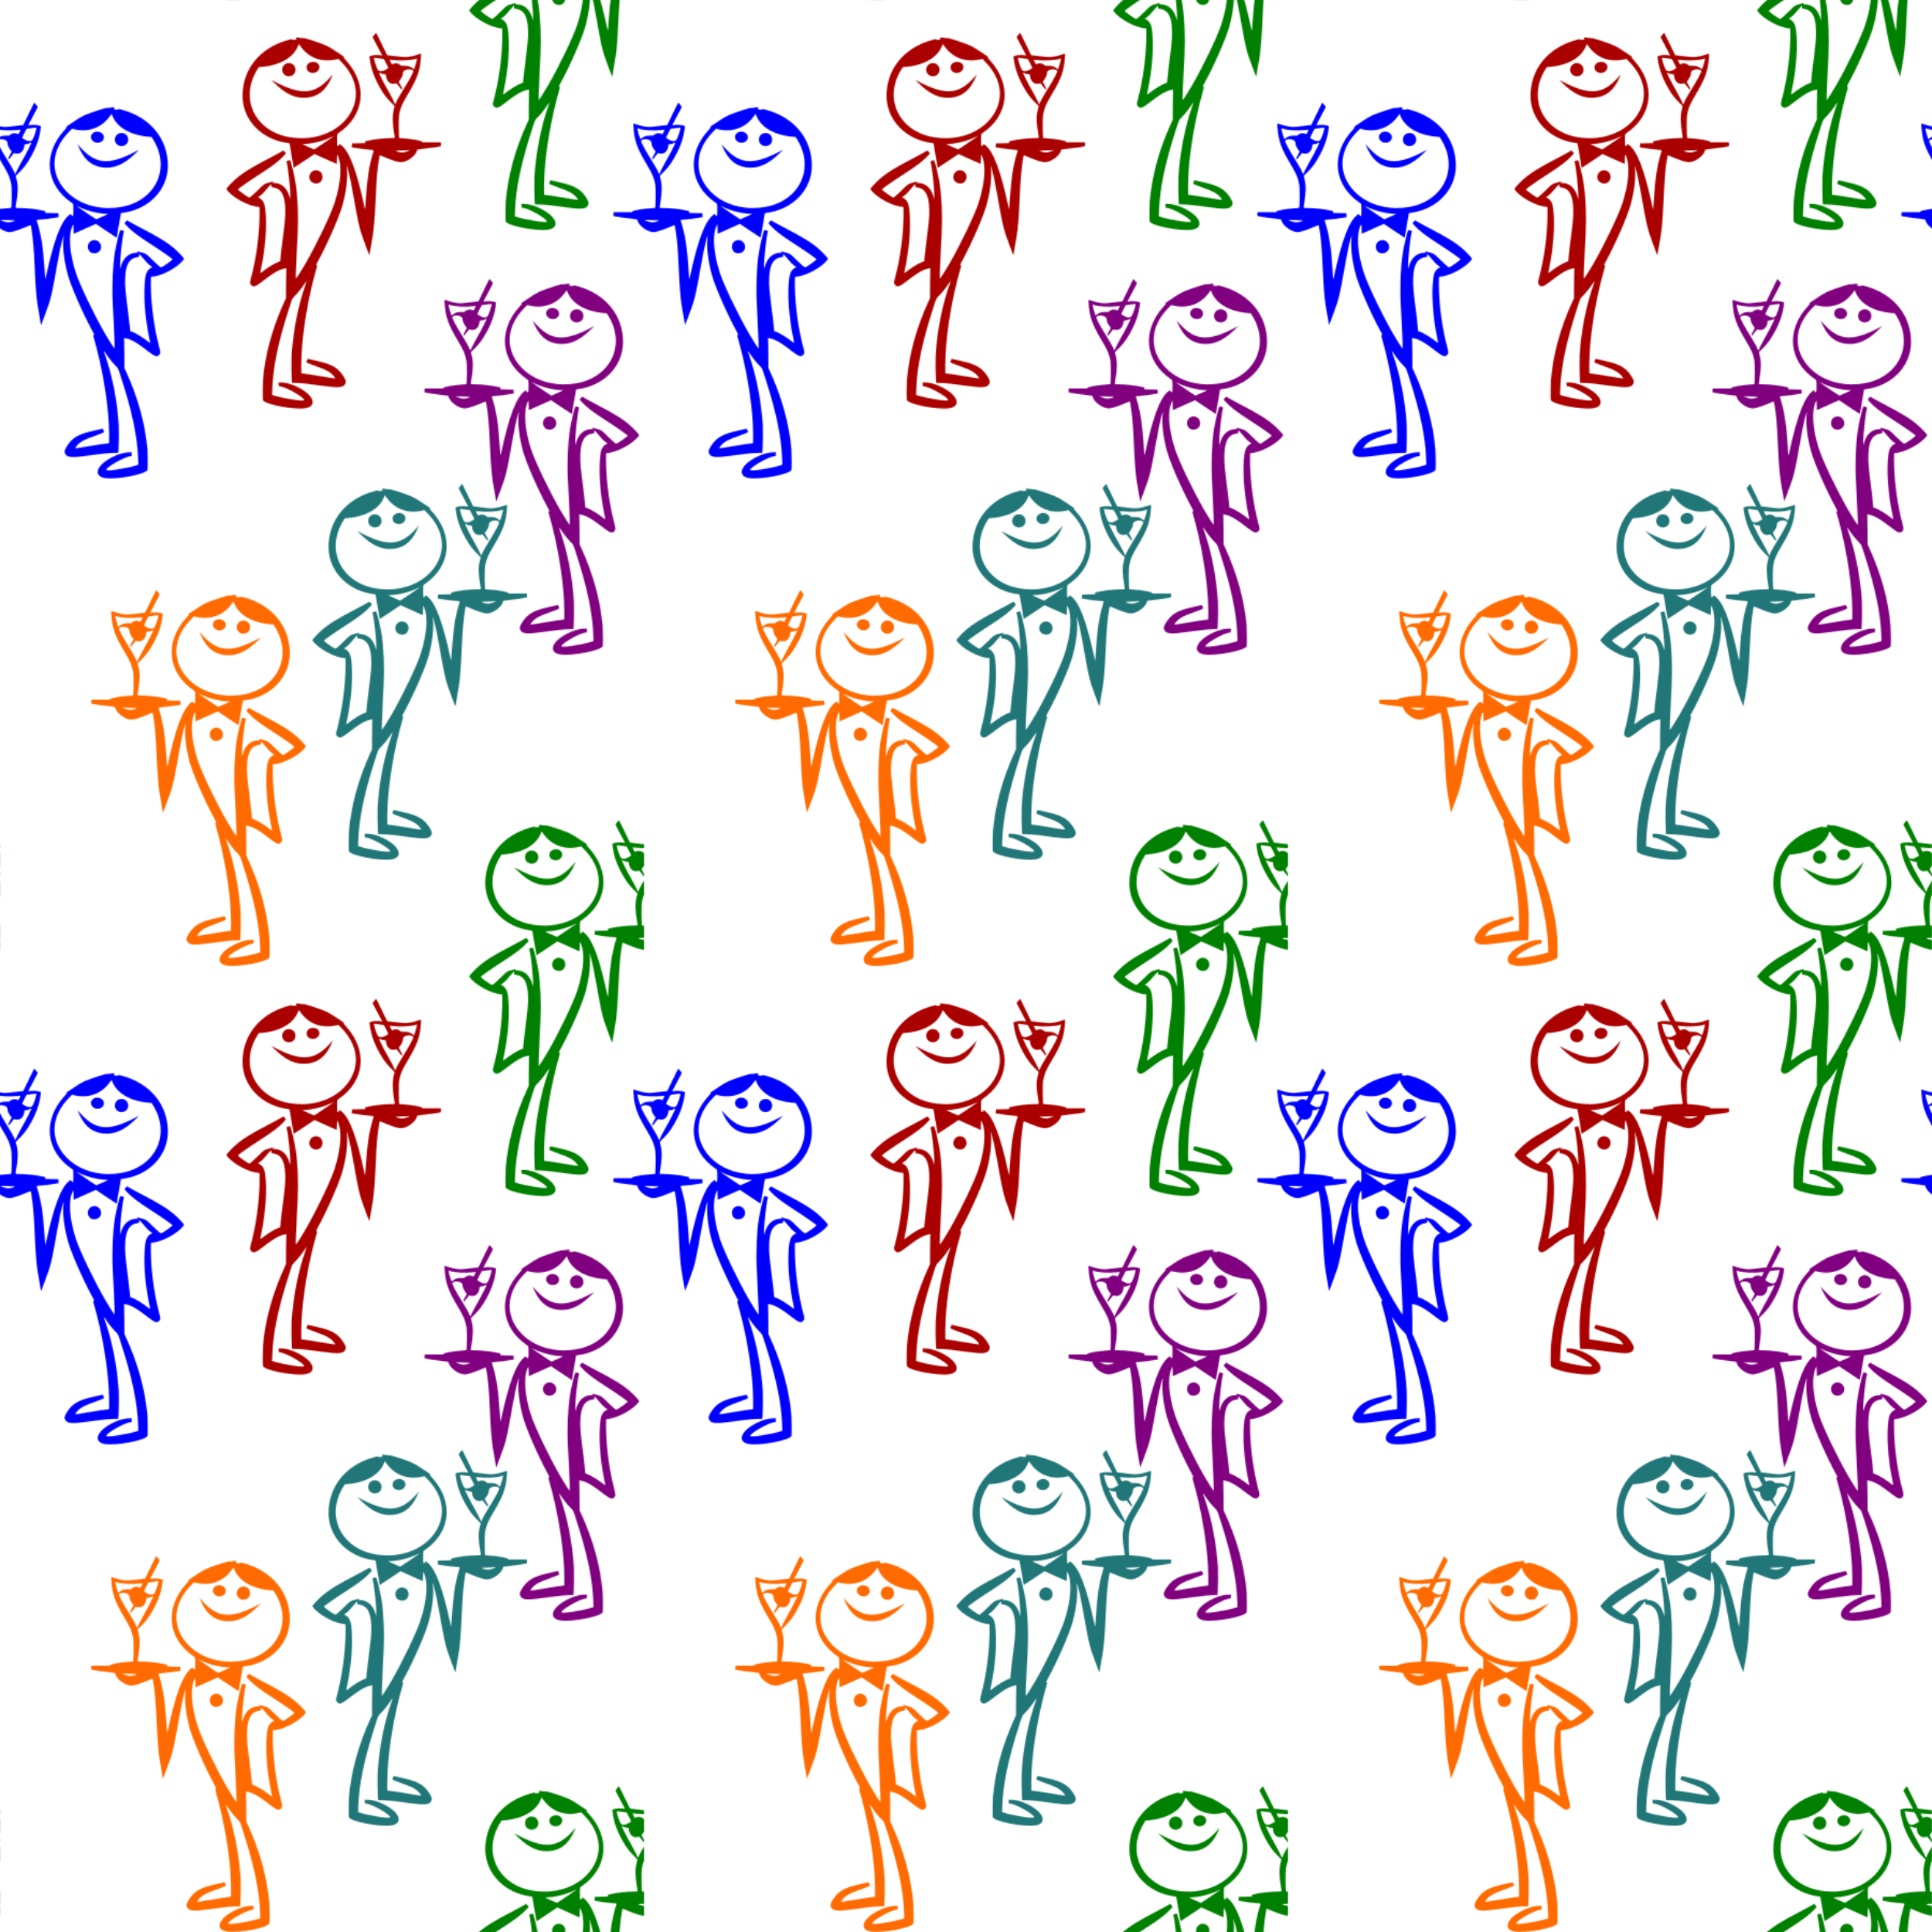
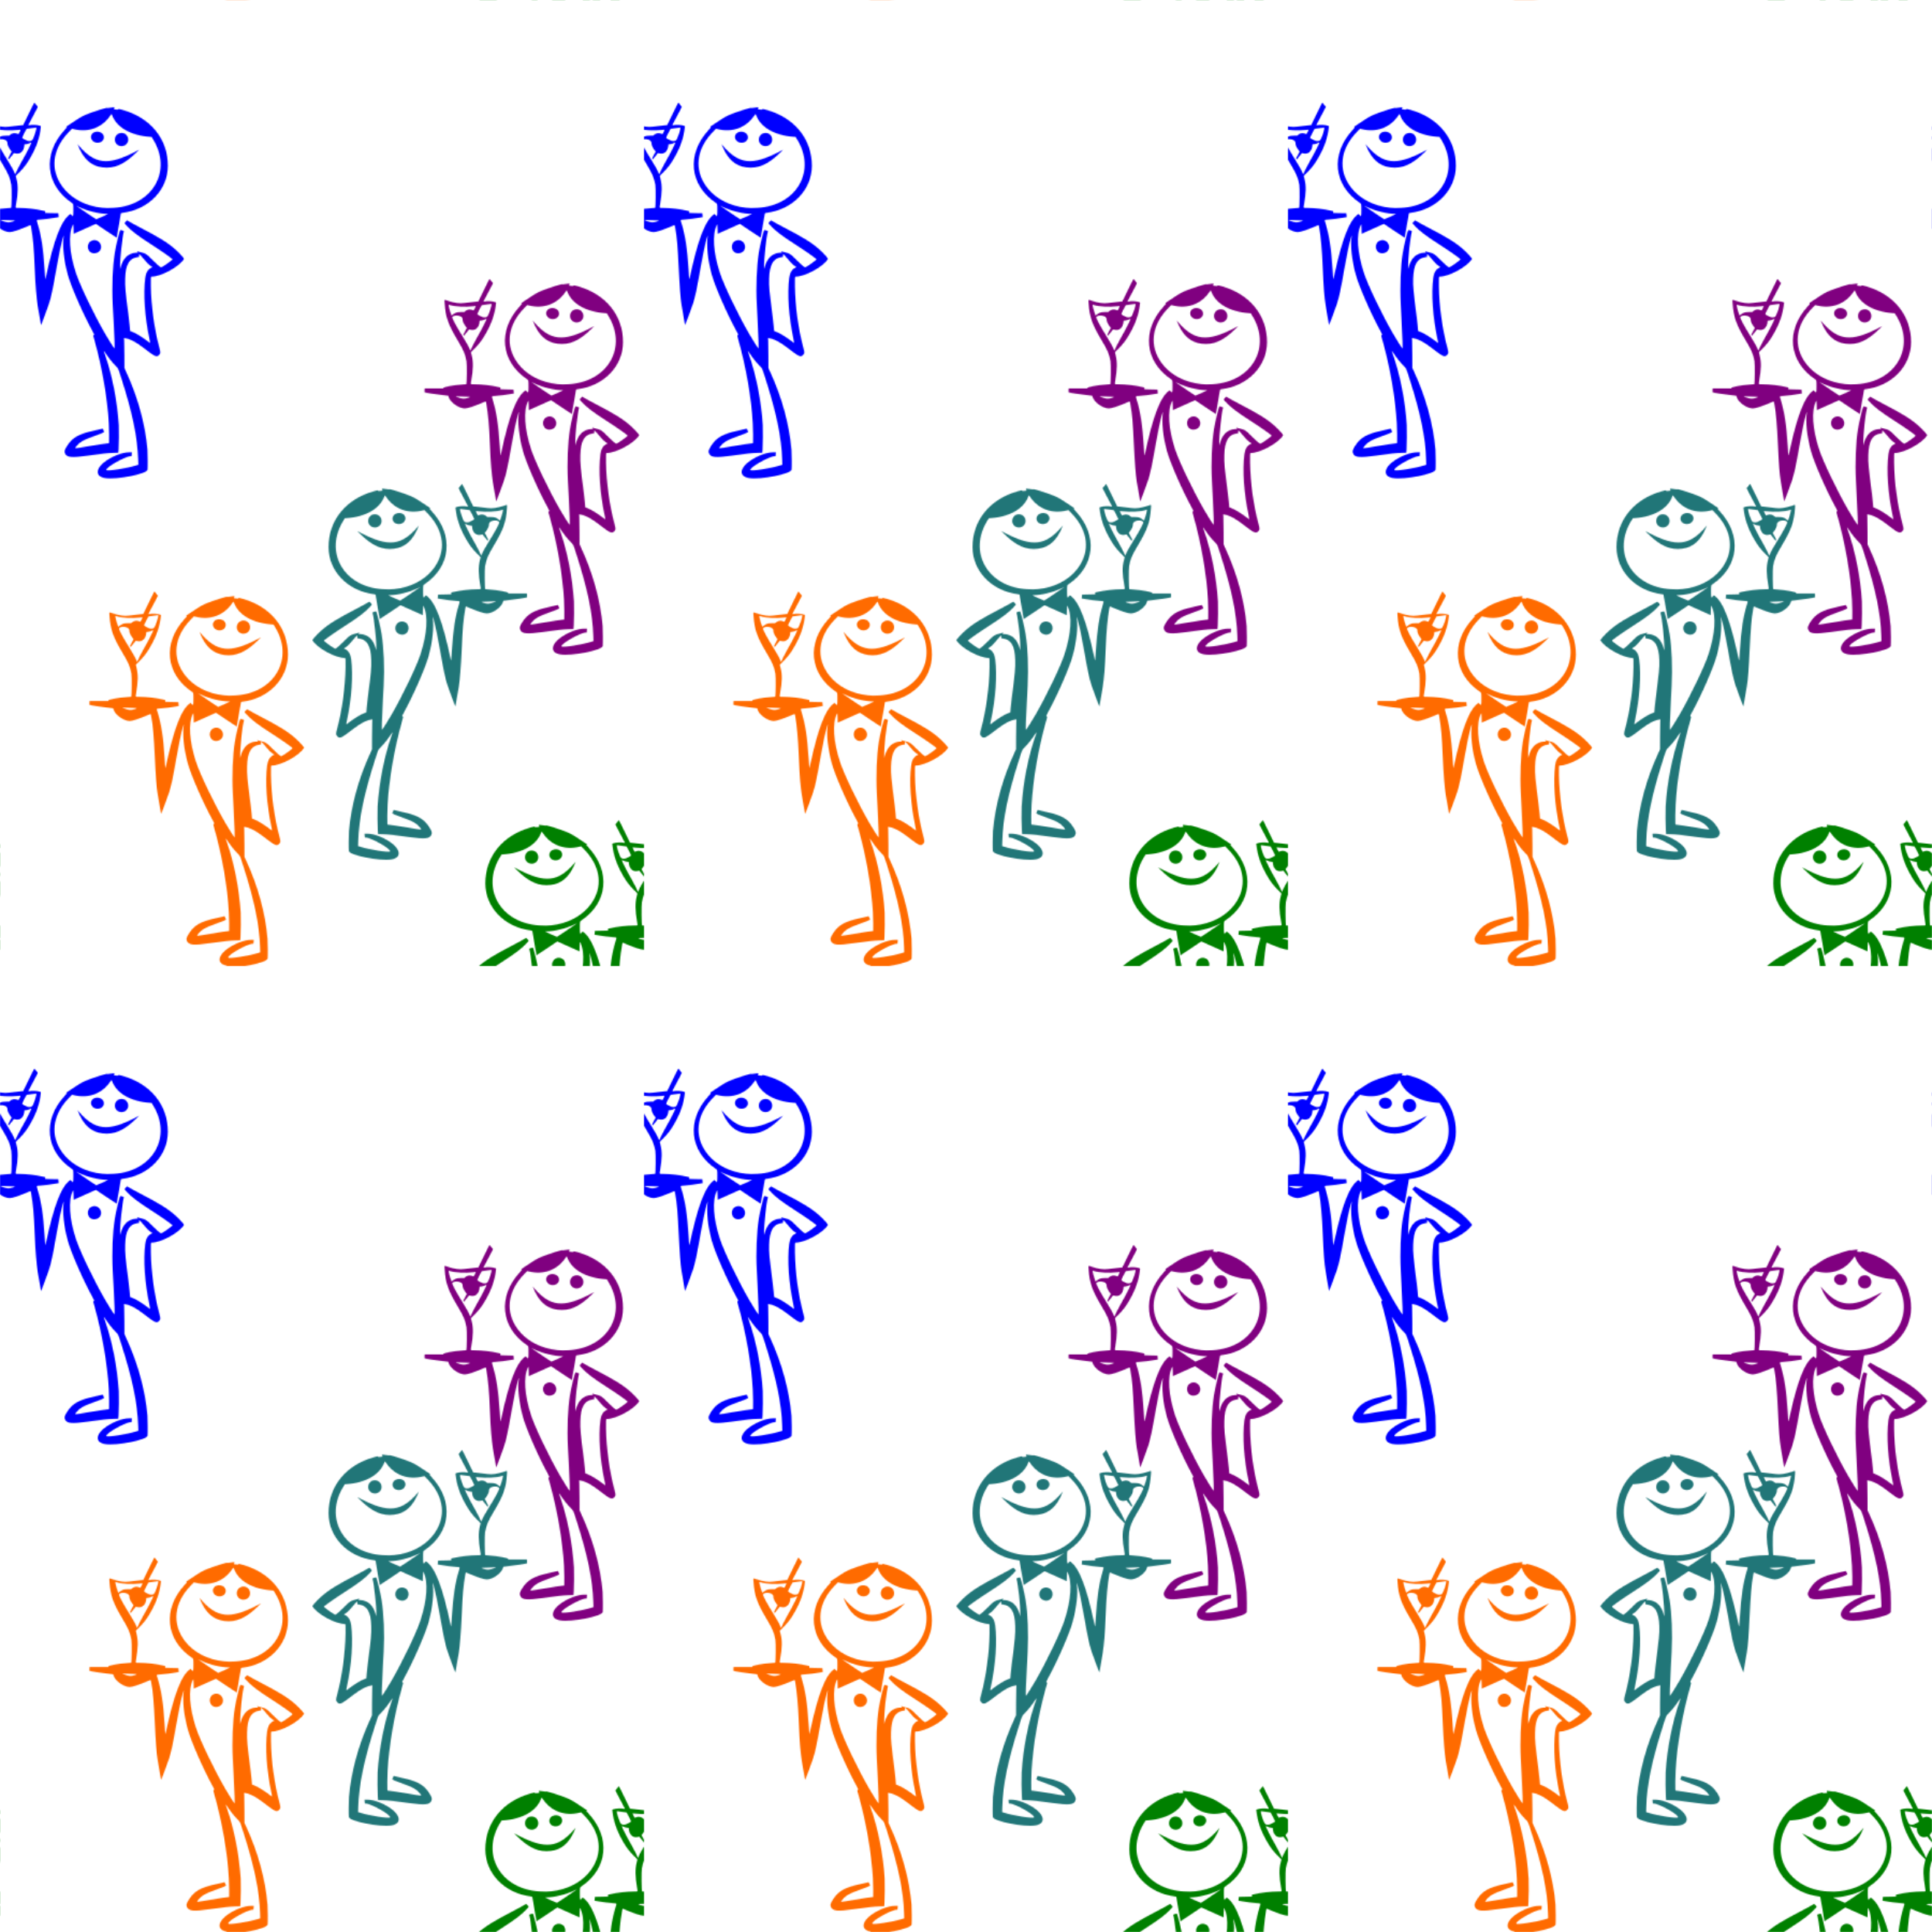
<svg xmlns="http://www.w3.org/2000/svg" height="508mm" width="508mm" version="1.1" viewBox="0 0 1800 1800">
  <defs>
    <clipPath id="b" clipPathUnits="userSpaceOnUse">
      <rect height="900" width="600" y="152.36" x="0" fill="#fff" />
    </clipPath>
    <pattern id="a" width="600" patternUnits="userSpaceOnUse" patternTransform="translate(0 152.36)" height="900">
      <g transform="translate(0 -152.36)" clip-path="url(#b)">
-         <path fill="#ff6b00" d="m211.36 1052c-9.669-1.509-8.812-9.526 1.77-16.548 6.631-4.4 14.838-7.37 20.485-7.413l2.818-0.021-0.019 0.685c-0.01 0.377-0.082 1.192-0.16 1.812l-0.141 1.126h-0.715c-5.119 0.01-24.004 10.762-22.683 12.915 0.76 1.239 19.013-1.592 27.684-4.293l2.022-0.63-0.132-4.731c-0.575-20.646-5.298-43.58-15.556-75.528-3.379-10.525-2.769-9.188-5.463-11.977-3.503-3.627-5.838-6.547-9.199-11.506-2.001-2.952-2.111-2.927-0.996 0.219 6.984 19.687 11.798 44.079 13.154 66.644 0.231 3.849 0.116 18.534-0.175 22.326l-0.256 3.329-4.373 0.13c-5.715 0.17-9.667 0.596-24.004 2.59-15.071 2.096-19.349 1.726-21.137-1.826-1.027-2.041-0.542-3.756 2.247-7.938 4.815-7.221 10.791-10.543 24.138-13.417 2.566-0.552 5.464-1.22 6.44-1.484 0.977-0.263 1.903-0.479 2.059-0.479 0.242 0 0.648 0.848 1.417 2.961 0.159 0.438-2.651 1.657-8.789 3.812-10.585 3.716-14.119 5.76-17.378 10.052-1.414 1.862-2.283 1.891 11.26-0.372 10.369-1.733 14.843-2.409 17.819-2.693l1.555-0.148 0.152-1.077c0.177-1.253 0.014-12.198-0.258-17.332-1.242-23.456-6.339-52.942-13.505-78.126-1.186-4.168-1.172-3.885-0.219-4.519 0.248-0.165 0.051-0.639-1.265-3.035-9.09-16.557-20.246-42.027-23.262-53.111-3.658-13.442-5.105-27.063-3.783-35.605 0.201-1.302-0.261-0.326-0.881 1.86-1.701 5.993-3.533 14.737-5.765 27.516-3.509 20.089-4.926 26.792-7.078 33.489-1.291 4.018-7.264 20.001-7.409 19.827-0.107-0.128-2.185-12.257-3.129-18.26-1.151-7.322-1.954-17.588-2.695-34.468-0.849-19.35-1.676-28.858-3.308-38.054-0.478-2.693-0.315-2.561-2.182-1.761-8.965 3.84-15.289 5.938-17.894 5.934-5.791-0.01-14.088-6.079-15.185-11.111-0.181-0.83 0.031-0.762-3.519-1.125-7.115-0.727-18.352-2.419-18.799-2.83-0.082-0.076-0.091-0.903-0.02-1.838l0.13-1.7h8.73 8.73l-0.061-0.441c-0.137-0.993 9.465-2.734 18.1-3.281 1.757-0.111 3.224-0.232 3.259-0.268 0.546-0.55 0.706-18.681 0.19-21.47-1.253-6.774-2.573-9.906-8.017-19.023-9.066-15.186-11.477-21.979-12.349-34.796-0.263-3.86-0.551-3.589 2.679-2.514 6.495 2.16 11.06 2.807 15.513 2.197 5-0.685 8.883-1.145 11.778-1.395l1.477-0.128 5.116-10.556c4.75-9.8 5.138-10.532 5.425-10.212 1.059 1.181 2.985 3.515 3.065 3.716 0.053 0.131-1.924 3.987-4.393 8.569-4.719 8.758-4.752 8.829-4.044 8.65 2.914-0.737 8.329-0.464 10.714 0.54 0.769 0.324 0.765 0.124 0.089 4.524-1.455 9.462-5.031 18.416-11.496 28.789-2.437 3.909-5.867 7.974-10.044 11.904-1.119 1.052-1.393 1.419-1.317 1.763 0.052 0.239 0.32 1.315 0.594 2.393 1.643 6.445 1.541 12.797-0.384 23.866-0.611 3.517-0.844 3.251 2.847 3.257 6.673 0.012 16.326 1.107 22.497 2.553l1.798 0.421v0.832 0.832l4.405 0.129c2.422 0.071 5.171 0.129 6.108 0.129h1.704l0.116 1.126c0.064 0.619 0.147 1.444 0.186 1.832l0.07 0.706-3.039 0.511c-5.352 0.901-8.791 1.334-14.178 1.785-3.86 0.323-3.577-0.072-2.497 3.488 3.499 11.535 5.28 23.262 6.537 43.037 0.658 10.357 0.603 10.09 1.355 6.561 7.338-34.422 14.12-52.097 22.219-57.908l0.6-0.43 0.803 0.919c1.651 1.891 1.851 1.451 1.851-4.087 0-6.432 0.06-6.168-1.664-7.34-24.306-16.526-27.148-45.15-6.704-67.503 2.421-2.647 2.523-2.792 2.056-2.91-0.744-0.188-0.675-0.257 1.949-1.942 1.342-0.862 3.375-2.2 4.518-2.975 5.962-4.039 8.771-5.609 12.992-7.263 6.073-2.379 17.906-6.112 18.144-5.723 0.099 0.162 0.673 0.142 2.157-0.076 3.158-0.462 4.84-0.589 4.84-0.366 0 0.109-0.136 0.526-0.303 0.928-0.167 0.402-0.264 0.769-0.217 0.817 0.19 0.192 3.904 0.514 3.963 0.344 0.291-0.834 0.419-0.824 4.526 0.343 25.895 7.361 41.861 27.219 41.803 51.997-0.052 22.446-18.016 40.926-42.618 43.844-0.995 0.118-1.117 0.183-1.214 0.649-0.059 0.285-0.594 3.426-1.189 6.98-2.075 12.395-2.595 15.42-2.663 15.488-0.037 0.037-4.415-2.85-9.729-6.418l-9.661-6.487-10.348 4.63-10.348 4.63-0.097-4.29c-0.105-4.631-0.166-4.948-0.737-3.803-4.338 8.704-3.232 25.652 2.906 44.524 3.688 11.339 16.584 38.233 27.046 56.402 3.275 5.688 8.128 13.357 8.817 13.933 0.427 0.357 0.17-8.31-0.807-27.152-0.262-5.062-0.584-11.32-0.714-13.905-0.846-16.785-0.122-35.125 1.891-47.859 1.12-7.087 4.347-20.438 5.136-21.25 0.288-0.297 3.513 0.698 3.405 1.05-1.512 4.934-3.783 26.015-3.565 33.101l0.063 2.056 0.43-1.603c2.295-8.553 7.081-13.114 14.185-13.517l1.981-0.112-0.519-0.685c-0.458-0.605-0.474-0.672-0.135-0.571 0.211 0.062 1.596 0.431 3.077 0.819 5.101 1.336 5.588 1.648 10.718 6.879 3.298 3.363 7.311 6.912 8.219 7.271 0.761 0.3 10.752-6.73 10.727-7.548-0.017-0.569-10.474-7.901-19.626-13.762-12.763-8.173-19.026-12.973-23.548-18.05-1.811-2.033-1.778-1.716-0.347-3.278 1.074-1.173 1.193-1.249 1.573-1.01 1.97 1.24 6.566 3.763 11.924 6.547 17.68 9.186 25.276 13.873 32.099 19.803 3.714 3.228 8.966 8.903 8.684 9.384-4.26 7.265-21.312 16.582-30.348 16.582-0.504 0-0.596 1.668-0.49 8.911 0.272 18.561 3.178 39.73 7.834 57.088 1.229 4.58 1.227 5.323-0.015 6.749-1.979 2.271-3.895 1.762-9.504-2.523-6.439-4.918-7.446-5.661-10.192-7.508-4.674-3.144-8.809-4.99-12.14-5.418l-1.049-0.135 0.162 2.507c0.089 1.379 0.175 7.663 0.19 13.964l0.029 11.457 1.287 2.777c11.228 24.222 18.175 49.475 20.194 73.405 0.272 3.227 0.344 17.039 0.096 18.543-0.663 4.029-28.618 9.515-39.684 7.788zm41.422-129.67c-4.342-20.484-5.811-41.851-3.901-56.741 0.618-4.814 2.349-7.82 5.457-9.473l1.297-0.69-0.563-0.346c-2.34-1.439-3.894-2.852-6.24-5.674-2.172-2.613-5.366-6.169-5.541-6.169-0.084 0-0.153 0.609-0.153 1.353v1.353l-1.02 0.14c-8.158 1.117-11.59 6.941-11.941 20.265-0.196 7.431 0.104 10.666 3.327 35.885 0.368 2.88 0.765 6.493 0.883 8.03 0.117 1.536 0.258 3.235 0.312 3.776l0.099 0.983 1.304 0.457c3.865 1.355 10.218 5.263 16.367 10.067 1.151 0.899 1.162 0.787 0.314-3.215zm-127.34-109.29c2.982-0.949 2.822-1.013-2.906-1.163-2.566-0.068-5.539-0.178-6.608-0.247-2.256-0.145-2.276 0.014-0.097 0.805 4.554 1.653 6.027 1.746 9.612 0.605zm83.185-4.395c5.297-2.373 6.033-2.769 5.143-2.769-7.931 0-18.614-2.567-26.591-6.39-1.434-0.687-2.635-1.221-2.669-1.187-0.067 0.068 5.105 3.66 5.27 3.66 0.054 0 0.253 0.132 0.441 0.294 0.683 0.588 12.787 8.689 13.001 8.701 0.121 0.01 2.553-1.032 5.406-2.31zm10.604-8.354c36.897-1.97 55.497-34.956 36.456-64.652l-0.897-1.399-1.793-0.133c-17.771-1.313-30.731-8.762-34.931-20.077-0.549-1.48-0.456-1.51-1.939 0.607-7.813 11.154-20.161 15.643-33.914 12.331l-1.547-0.373-2.632 2.678c-15.998 16.28-18.14 35.895-5.69 52.115 8.045 10.481 21.33 17.343 36.391 18.796 3.761 0.363 5.38 0.379 10.496 0.106zm-10.284-37.704c-10.569-1.338-17.664-7.816-22.833-20.848l-0.311-0.783 1.012 1.175c15.208 17.664 27.268 19.029 52.629 5.957l3.79-1.954-2.818 2.768c-11.261 11.06-20.492 15.075-31.469 13.685zm15.79-20.121c-6.423-2.313-5.021-11.567 1.811-11.946 6.627-0.368 9.003 8.701 3.049 11.636-1.417 0.698-3.425 0.827-4.859 0.31zm-21.77-2.975c-3.514-0.751-5.641-4.392-4.193-7.176 2.645-5.087 11.595-3.329 11.595 2.277 0 3.374-3.549 5.723-7.402 4.899zm-73.027 24.852c0.769-1.571 2.314-4.479 3.433-6.463 3.943-6.986 4.888-8.735 6.764-12.518 3.064-6.178 3.127-6.386 1.718-5.6-1.213 0.676-2.63 1.102-4.181 1.256l-1.339 0.133-0.048 0.783c-0.342 5.547-3.914 8.813-8.378 7.66-0.674-0.174-1.286-0.316-1.36-0.316s-1.138 1.317-2.365 2.927c-2.445 3.208-2.381 3.152-2.823 2.473-0.299-0.459-0.253-0.578 1.379-3.624l1.688-3.149-1.072-1.435c-1.992-2.667-2.862-4.752-2.862-6.86 0-3.103-7.217-4.569-9.57-1.945-0.63 0.703 3.32 8.128 10.084 18.956 3.416 5.468 4.858 8.119 6.391 11.75l0.331 0.783 0.406-0.979c0.223-0.539 1.035-2.264 1.804-3.835zm13.222-26.741c1.495-0.744 5.329-12.332 4.009-12.118-0.294 0.047-2.328 0.318-4.519 0.601-2.191 0.283-4.077 0.541-4.189 0.573-0.339 0.097-4.369 7.996-4.259 8.347 0.138 0.44 3.016 2.129 4.561 2.678 1.496 0.531 3.233 0.5 4.397-0.08zm-29.567-3.61c1.69-0.77 3.138-1.01 5.984-0.994l2.52 0.014 0.787-0.678c1.839-1.587 4.12-2.053 6.258-1.28 0.641 0.232 1.297 0.466 1.458 0.52 0.212 0.071 0.568-0.462 1.304-1.954 0.557-1.129 0.923-2.082 0.814-2.119-0.109-0.036-1.264 0.057-2.567 0.209-6.954 0.81-17.028 0.308-21.036-1.048-0.802-0.271-1.5-0.493-1.551-0.493-0.473 0 0.83 5.241 2.273 9.149l0.377 1.021 1.106-0.908c0.608-0.5 1.631-1.147 2.272-1.439zm86.076 108.5c-5.503-1.709-5.731-9.704-0.335-11.738 6.165-2.324 11.279 5.495 6.647 10.162-1.473 1.484-4.319 2.195-6.312 1.576z" />
-         <path d="m510.78 366.32c9.669-1.509 8.812-9.526-1.77-16.548-6.631-4.4-14.838-7.37-20.485-7.413l-2.818-0.021 0.019 0.685c0.01 0.377 0.082 1.192 0.16 1.812l0.141 1.126h0.715c5.119 0.01 24.004 10.762 22.683 12.915-0.76 1.239-19.013-1.592-27.684-4.293l-2.022-0.63 0.132-4.731c0.575-20.646 5.298-43.58 15.556-75.528 3.379-10.525 2.769-9.188 5.463-11.977 3.503-3.627 5.838-6.547 9.199-11.506 2.001-2.952 2.111-2.927 0.996 0.219-6.984 19.687-11.798 44.079-13.154 66.644-0.231 3.849-0.116 18.534 0.175 22.326l0.256 3.329 4.373 0.13c5.715 0.17 9.667 0.596 24.004 2.59 15.071 2.096 19.349 1.726 21.137-1.826 1.027-2.041 0.542-3.756-2.247-7.938-4.815-7.221-10.791-10.543-24.138-13.417-2.566-0.552-5.464-1.22-6.44-1.484-0.977-0.263-1.903-0.479-2.059-0.479-0.242 0-0.648 0.848-1.417 2.961-0.159 0.438 2.651 1.657 8.789 3.812 10.585 3.716 14.119 5.76 17.378 10.052 1.414 1.862 2.283 1.891-11.26-0.372-10.369-1.733-14.843-2.409-17.819-2.693l-1.555-0.148-0.152-1.077c-0.177-1.253-0.014-12.198 0.258-17.332 1.242-23.456 6.339-52.942 13.505-78.126 1.186-4.168 1.172-3.885 0.219-4.519-0.248-0.165-0.051-0.639 1.265-3.035 9.09-16.557 20.246-42.027 23.262-53.111 3.658-13.442 5.105-27.063 3.783-35.605-0.201-1.302 0.261-0.326 0.881 1.86 1.701 5.993 3.533 14.737 5.765 27.516 3.509 20.089 4.926 26.792 7.078 33.489 1.291 4.018 7.264 20.001 7.409 19.827 0.107-0.128 2.185-12.257 3.129-18.26 1.151-7.322 1.954-17.588 2.695-34.468 0.849-19.35 1.676-28.858 3.308-38.054 0.478-2.693 0.315-2.561 2.182-1.761 8.965 3.84 15.289 5.938 17.894 5.934 5.791-0.01 14.088-6.079 15.185-11.111 0.181-0.83-0.031-0.762 3.519-1.125 7.115-0.727 18.352-2.419 18.799-2.83 0.082-0.076 0.091-0.903 0.02-1.838l-0.13-1.7h-8.73-8.73l0.061-0.441c0.137-0.993-9.465-2.734-18.1-3.281-1.757-0.111-3.224-0.232-3.259-0.268-0.546-0.55-0.706-18.681-0.19-21.47 1.253-6.774 2.573-9.906 8.017-19.023 9.066-15.186 11.477-21.979 12.349-34.796 0.263-3.86 0.551-3.589-2.679-2.514-6.495 2.16-11.06 2.807-15.513 2.197-5-0.685-8.883-1.145-11.778-1.395l-1.477-0.128-5.116-10.556c-4.75-9.8-5.138-10.532-5.425-10.212-1.059 1.181-2.985 3.515-3.065 3.716-0.053 0.131 1.924 3.987 4.393 8.569 4.719 8.758 4.752 8.829 4.044 8.65-2.914-0.737-8.329-0.464-10.714 0.54-0.769 0.324-0.765 0.124-0.089 4.524 1.455 9.462 5.031 18.416 11.496 28.789 2.437 3.909 5.867 7.974 10.044 11.904 1.119 1.052 1.393 1.419 1.317 1.763-0.052 0.239-0.32 1.315-0.594 2.393-1.643 6.445-1.541 12.797 0.384 23.866 0.611 3.517 0.844 3.251-2.847 3.257-6.673 0.012-16.326 1.107-22.497 2.553l-1.798 0.421v0.832 0.832l-4.405 0.129c-2.422 0.071-5.171 0.129-6.108 0.129h-1.704l-0.116 1.126c-0.064 0.619-0.147 1.444-0.186 1.832l-0.07 0.706 3.039 0.511c5.352 0.901 8.791 1.334 14.178 1.785 3.86 0.323 3.577-0.072 2.497 3.488-3.499 11.535-5.28 23.262-6.537 43.037-0.658 10.357-0.603 10.09-1.355 6.561-7.338-34.422-14.12-52.097-22.219-57.908l-0.6-0.43-0.803 0.919c-1.651 1.891-1.851 1.451-1.851-4.087 0-6.432-0.06-6.168 1.664-7.34 24.306-16.526 27.148-45.15 6.704-67.503-2.421-2.647-2.523-2.792-2.056-2.91 0.744-0.188 0.675-0.257-1.949-1.942-1.342-0.862-3.375-2.2-4.518-2.975-5.962-4.039-8.771-5.609-12.992-7.263-6.073-2.379-17.906-6.112-18.144-5.723-0.099 0.162-0.673 0.142-2.157-0.076-3.158-0.462-4.84-0.589-4.84-0.366 0 0.109 0.136 0.526 0.303 0.928 0.167 0.402 0.264 0.769 0.217 0.817-0.19 0.192-3.904 0.514-3.963 0.344-0.291-0.834-0.419-0.824-4.526 0.343-25.895 7.361-41.861 27.219-41.803 51.997 0.052 22.446 18.016 40.926 42.618 43.844 0.995 0.118 1.117 0.183 1.214 0.649 0.059 0.285 0.594 3.426 1.189 6.98 2.075 12.395 2.595 15.42 2.663 15.488 0.037 0.037 4.415-2.85 9.729-6.418l9.661-6.487 10.348 4.63 10.348 4.63 0.097-4.29c0.105-4.631 0.166-4.948 0.737-3.803 4.338 8.704 3.232 25.652-2.906 44.524-3.688 11.339-16.584 38.233-27.046 56.402-3.275 5.688-8.128 13.357-8.817 13.933-0.427 0.357-0.17-8.31 0.807-27.152 0.262-5.062 0.584-11.32 0.714-13.905 0.846-16.785 0.122-35.125-1.891-47.859-1.12-7.087-4.347-20.438-5.136-21.25-0.288-0.297-3.513 0.698-3.405 1.05 1.512 4.934 3.783 26.015 3.565 33.101l-0.063 2.056-0.43-1.603c-2.295-8.553-7.081-13.114-14.185-13.517l-1.981-0.112 0.519-0.685c0.458-0.605 0.474-0.672 0.135-0.571-0.211 0.062-1.596 0.431-3.077 0.819-5.101 1.336-5.588 1.648-10.718 6.879-3.298 3.363-7.311 6.912-8.219 7.271-0.761 0.3-10.752-6.73-10.727-7.548 0.017-0.569 10.474-7.901 19.626-13.762 12.763-8.173 19.026-12.973 23.548-18.05 1.811-2.033 1.778-1.716 0.347-3.278-1.074-1.173-1.193-1.249-1.573-1.01-1.97 1.24-6.566 3.763-11.924 6.547-17.68 9.186-25.276 13.873-32.099 19.803-3.714 3.228-8.966 8.903-8.684 9.384 4.26 7.265 21.312 16.582 30.348 16.582 0.504 0 0.596 1.668 0.49 8.911-0.272 18.561-3.178 39.73-7.834 57.088-1.229 4.58-1.227 5.323 0.015 6.749 1.979 2.271 3.895 1.762 9.504-2.523 6.439-4.918 7.446-5.661 10.192-7.508 4.674-3.144 8.809-4.99 12.14-5.418l1.049-0.135-0.162 2.507c-0.089 1.379-0.175 7.663-0.19 13.964l-0.029 11.457-1.287 2.777c-11.228 24.222-18.175 49.475-20.194 73.405-0.272 3.227-0.344 17.039-0.096 18.543 0.663 4.029 28.618 9.515 39.684 7.788zm-41.42-129.66c4.342-20.484 5.811-41.851 3.901-56.741-0.618-4.814-2.349-7.82-5.457-9.473l-1.297-0.69 0.563-0.346c2.34-1.439 3.894-2.852 6.24-5.674 2.172-2.613 5.366-6.169 5.541-6.169 0.084 0 0.153 0.609 0.153 1.353v1.353l1.02 0.14c8.158 1.117 11.59 6.941 11.941 20.265 0.196 7.431-0.104 10.666-3.327 35.885-0.368 2.88-0.765 6.493-0.883 8.03-0.117 1.536-0.258 3.235-0.312 3.776l-0.099 0.983-1.304 0.457c-3.865 1.355-10.218 5.263-16.367 10.067-1.151 0.899-1.162 0.787-0.314-3.215zm127.34-109.34c-2.982-0.949-2.822-1.013 2.906-1.163 2.566-0.068 5.539-0.178 6.608-0.247 2.256-0.145 2.276 0.014 0.097 0.805-4.554 1.653-6.027 1.746-9.612 0.605zm-83.185-4.395c-5.297-2.373-6.033-2.769-5.143-2.769 7.931 0 18.614-2.567 26.591-6.39 1.434-0.687 2.635-1.221 2.669-1.187 0.067 0.068-5.105 3.66-5.27 3.66-0.054 0-0.253 0.132-0.441 0.294-0.683 0.588-12.787 8.689-13.001 8.701-0.121 0.01-2.553-1.032-5.406-2.31zm-10.61-8.35c-36.89-1.97-55.49-34.951-36.45-64.647l0.897-1.399 1.793-0.133c17.771-1.313 30.731-8.762 34.931-20.077 0.549-1.48 0.456-1.51 1.939 0.607 7.813 11.154 20.161 15.643 33.914 12.331l1.547-0.373 2.632 2.678c15.998 16.28 18.14 35.895 5.69 52.115-8.045 10.481-21.33 17.343-36.391 18.796-3.761 0.363-5.38 0.379-10.496 0.106zm10.284-37.704c10.569-1.338 17.664-7.816 22.833-20.848l0.311-0.783-1.012 1.175c-15.208 17.664-27.268 19.029-52.629 5.957l-3.79-1.954 2.818 2.768c11.261 11.06 20.492 15.075 31.469 13.685zm-15.79-20.121c6.423-2.313 5.021-11.567-1.811-11.946-6.627-0.368-9.003 8.701-3.049 11.636 1.417 0.698 3.425 0.827 4.859 0.31zm21.77-2.975c3.514-0.751 5.641-4.392 4.193-7.176-2.645-5.087-11.595-3.329-11.595 2.277 0 3.374 3.549 5.723 7.402 4.899zm73.027 24.852c-0.769-1.571-2.314-4.479-3.433-6.463-3.943-6.986-4.888-8.735-6.764-12.518-3.064-6.178-3.127-6.386-1.718-5.6 1.213 0.676 2.63 1.102 4.181 1.256l1.339 0.133 0.048 0.783c0.342 5.547 3.914 8.813 8.378 7.66 0.674-0.174 1.286-0.316 1.36-0.316s1.138 1.317 2.365 2.927c2.445 3.208 2.381 3.152 2.823 2.473 0.299-0.459 0.253-0.578-1.379-3.624l-1.688-3.149 1.072-1.435c1.992-2.667 2.862-4.752 2.862-6.86 0-3.103 7.217-4.569 9.57-1.945 0.63 0.703-3.32 8.128-10.084 18.956-3.416 5.468-4.858 8.119-6.391 11.75l-0.331 0.783-0.406-0.979c-0.223-0.539-1.035-2.264-1.804-3.835zm-13.22-26.737c-1.495-0.744-5.329-12.332-4.009-12.118 0.294 0.047 2.328 0.318 4.519 0.601 2.191 0.283 4.077 0.541 4.189 0.573 0.339 0.097 4.369 7.996 4.259 8.347-0.138 0.44-3.016 2.129-4.561 2.678-1.496 0.531-3.233 0.5-4.397-0.08zm29.567-3.61c-1.69-0.77-3.138-1.01-5.984-0.994l-2.52 0.014-0.787-0.678c-1.839-1.587-4.12-2.053-6.258-1.28-0.641 0.232-1.297 0.466-1.458 0.52-0.212 0.071-0.568-0.462-1.304-1.954-0.557-1.129-0.923-2.082-0.814-2.119 0.109-0.036 1.264 0.057 2.567 0.209 6.954 0.81 17.028 0.308 21.036-1.048 0.802-0.271 1.5-0.493 1.551-0.493 0.473 0-0.83 5.241-2.273 9.149l-0.377 1.021-1.106-0.908c-0.608-0.5-1.631-1.147-2.272-1.439zm-86.08 108.5c5.503-1.709 5.731-9.704 0.335-11.738-6.165-2.324-11.279 5.495-6.647 10.162 1.473 1.484 4.319 2.195 6.312 1.576z" fill="#008000" />
+         <path fill="#ff6b00" d="m211.36 1052c-9.669-1.509-8.812-9.526 1.77-16.548 6.631-4.4 14.838-7.37 20.485-7.413l2.818-0.021-0.019 0.685c-0.01 0.377-0.082 1.192-0.16 1.812l-0.141 1.126h-0.715c-5.119 0.01-24.004 10.762-22.683 12.915 0.76 1.239 19.013-1.592 27.684-4.293l2.022-0.63-0.132-4.731c-0.575-20.646-5.298-43.58-15.556-75.528-3.379-10.525-2.769-9.188-5.463-11.977-3.503-3.627-5.838-6.547-9.199-11.506-2.001-2.952-2.111-2.927-0.996 0.219 6.984 19.687 11.798 44.079 13.154 66.644 0.231 3.849 0.116 18.534-0.175 22.326l-0.256 3.329-4.373 0.13c-5.715 0.17-9.667 0.596-24.004 2.59-15.071 2.096-19.349 1.726-21.137-1.826-1.027-2.041-0.542-3.756 2.247-7.938 4.815-7.221 10.791-10.543 24.138-13.417 2.566-0.552 5.464-1.22 6.44-1.484 0.977-0.263 1.903-0.479 2.059-0.479 0.242 0 0.648 0.848 1.417 2.961 0.159 0.438-2.651 1.657-8.789 3.812-10.585 3.716-14.119 5.76-17.378 10.052-1.414 1.862-2.283 1.891 11.26-0.372 10.369-1.733 14.843-2.409 17.819-2.693c0.177-1.253 0.014-12.198-0.258-17.332-1.242-23.456-6.339-52.942-13.505-78.126-1.186-4.168-1.172-3.885-0.219-4.519 0.248-0.165 0.051-0.639-1.265-3.035-9.09-16.557-20.246-42.027-23.262-53.111-3.658-13.442-5.105-27.063-3.783-35.605 0.201-1.302-0.261-0.326-0.881 1.86-1.701 5.993-3.533 14.737-5.765 27.516-3.509 20.089-4.926 26.792-7.078 33.489-1.291 4.018-7.264 20.001-7.409 19.827-0.107-0.128-2.185-12.257-3.129-18.26-1.151-7.322-1.954-17.588-2.695-34.468-0.849-19.35-1.676-28.858-3.308-38.054-0.478-2.693-0.315-2.561-2.182-1.761-8.965 3.84-15.289 5.938-17.894 5.934-5.791-0.01-14.088-6.079-15.185-11.111-0.181-0.83 0.031-0.762-3.519-1.125-7.115-0.727-18.352-2.419-18.799-2.83-0.082-0.076-0.091-0.903-0.02-1.838l0.13-1.7h8.73 8.73l-0.061-0.441c-0.137-0.993 9.465-2.734 18.1-3.281 1.757-0.111 3.224-0.232 3.259-0.268 0.546-0.55 0.706-18.681 0.19-21.47-1.253-6.774-2.573-9.906-8.017-19.023-9.066-15.186-11.477-21.979-12.349-34.796-0.263-3.86-0.551-3.589 2.679-2.514 6.495 2.16 11.06 2.807 15.513 2.197 5-0.685 8.883-1.145 11.778-1.395l1.477-0.128 5.116-10.556c4.75-9.8 5.138-10.532 5.425-10.212 1.059 1.181 2.985 3.515 3.065 3.716 0.053 0.131-1.924 3.987-4.393 8.569-4.719 8.758-4.752 8.829-4.044 8.65 2.914-0.737 8.329-0.464 10.714 0.54 0.769 0.324 0.765 0.124 0.089 4.524-1.455 9.462-5.031 18.416-11.496 28.789-2.437 3.909-5.867 7.974-10.044 11.904-1.119 1.052-1.393 1.419-1.317 1.763 0.052 0.239 0.32 1.315 0.594 2.393 1.643 6.445 1.541 12.797-0.384 23.866-0.611 3.517-0.844 3.251 2.847 3.257 6.673 0.012 16.326 1.107 22.497 2.553l1.798 0.421v0.832 0.832l4.405 0.129c2.422 0.071 5.171 0.129 6.108 0.129h1.704l0.116 1.126c0.064 0.619 0.147 1.444 0.186 1.832l0.07 0.706-3.039 0.511c-5.352 0.901-8.791 1.334-14.178 1.785-3.86 0.323-3.577-0.072-2.497 3.488 3.499 11.535 5.28 23.262 6.537 43.037 0.658 10.357 0.603 10.09 1.355 6.561 7.338-34.422 14.12-52.097 22.219-57.908l0.6-0.43 0.803 0.919c1.651 1.891 1.851 1.451 1.851-4.087 0-6.432 0.06-6.168-1.664-7.34-24.306-16.526-27.148-45.15-6.704-67.503 2.421-2.647 2.523-2.792 2.056-2.91-0.744-0.188-0.675-0.257 1.949-1.942 1.342-0.862 3.375-2.2 4.518-2.975 5.962-4.039 8.771-5.609 12.992-7.263 6.073-2.379 17.906-6.112 18.144-5.723 0.099 0.162 0.673 0.142 2.157-0.076 3.158-0.462 4.84-0.589 4.84-0.366 0 0.109-0.136 0.526-0.303 0.928-0.167 0.402-0.264 0.769-0.217 0.817 0.19 0.192 3.904 0.514 3.963 0.344 0.291-0.834 0.419-0.824 4.526 0.343 25.895 7.361 41.861 27.219 41.803 51.997-0.052 22.446-18.016 40.926-42.618 43.844-0.995 0.118-1.117 0.183-1.214 0.649-0.059 0.285-0.594 3.426-1.189 6.98-2.075 12.395-2.595 15.42-2.663 15.488-0.037 0.037-4.415-2.85-9.729-6.418l-9.661-6.487-10.348 4.63-10.348 4.63-0.097-4.29c-0.105-4.631-0.166-4.948-0.737-3.803-4.338 8.704-3.232 25.652 2.906 44.524 3.688 11.339 16.584 38.233 27.046 56.402 3.275 5.688 8.128 13.357 8.817 13.933 0.427 0.357 0.17-8.31-0.807-27.152-0.262-5.062-0.584-11.32-0.714-13.905-0.846-16.785-0.122-35.125 1.891-47.859 1.12-7.087 4.347-20.438 5.136-21.25 0.288-0.297 3.513 0.698 3.405 1.05-1.512 4.934-3.783 26.015-3.565 33.101l0.063 2.056 0.43-1.603c2.295-8.553 7.081-13.114 14.185-13.517l1.981-0.112-0.519-0.685c-0.458-0.605-0.474-0.672-0.135-0.571 0.211 0.062 1.596 0.431 3.077 0.819 5.101 1.336 5.588 1.648 10.718 6.879 3.298 3.363 7.311 6.912 8.219 7.271 0.761 0.3 10.752-6.73 10.727-7.548-0.017-0.569-10.474-7.901-19.626-13.762-12.763-8.173-19.026-12.973-23.548-18.05-1.811-2.033-1.778-1.716-0.347-3.278 1.074-1.173 1.193-1.249 1.573-1.01 1.97 1.24 6.566 3.763 11.924 6.547 17.68 9.186 25.276 13.873 32.099 19.803 3.714 3.228 8.966 8.903 8.684 9.384-4.26 7.265-21.312 16.582-30.348 16.582-0.504 0-0.596 1.668-0.49 8.911 0.272 18.561 3.178 39.73 7.834 57.088 1.229 4.58 1.227 5.323-0.015 6.749-1.979 2.271-3.895 1.762-9.504-2.523-6.439-4.918-7.446-5.661-10.192-7.508-4.674-3.144-8.809-4.99-12.14-5.418l-1.049-0.135 0.162 2.507c0.089 1.379 0.175 7.663 0.19 13.964l0.029 11.457 1.287 2.777c11.228 24.222 18.175 49.475 20.194 73.405 0.272 3.227 0.344 17.039 0.096 18.543-0.663 4.029-28.618 9.515-39.684 7.788zm41.422-129.67c-4.342-20.484-5.811-41.851-3.901-56.741 0.618-4.814 2.349-7.82 5.457-9.473l1.297-0.69-0.563-0.346c-2.34-1.439-3.894-2.852-6.24-5.674-2.172-2.613-5.366-6.169-5.541-6.169-0.084 0-0.153 0.609-0.153 1.353v1.353l-1.02 0.14c-8.158 1.117-11.59 6.941-11.941 20.265-0.196 7.431 0.104 10.666 3.327 35.885 0.368 2.88 0.765 6.493 0.883 8.03 0.117 1.536 0.258 3.235 0.312 3.776l0.099 0.983 1.304 0.457c3.865 1.355 10.218 5.263 16.367 10.067 1.151 0.899 1.162 0.787 0.314-3.215zm-127.34-109.29c2.982-0.949 2.822-1.013-2.906-1.163-2.566-0.068-5.539-0.178-6.608-0.247-2.256-0.145-2.276 0.014-0.097 0.805 4.554 1.653 6.027 1.746 9.612 0.605zm83.185-4.395c5.297-2.373 6.033-2.769 5.143-2.769-7.931 0-18.614-2.567-26.591-6.39-1.434-0.687-2.635-1.221-2.669-1.187-0.067 0.068 5.105 3.66 5.27 3.66 0.054 0 0.253 0.132 0.441 0.294 0.683 0.588 12.787 8.689 13.001 8.701 0.121 0.01 2.553-1.032 5.406-2.31zm10.604-8.354c36.897-1.97 55.497-34.956 36.456-64.652l-0.897-1.399-1.793-0.133c-17.771-1.313-30.731-8.762-34.931-20.077-0.549-1.48-0.456-1.51-1.939 0.607-7.813 11.154-20.161 15.643-33.914 12.331l-1.547-0.373-2.632 2.678c-15.998 16.28-18.14 35.895-5.69 52.115 8.045 10.481 21.33 17.343 36.391 18.796 3.761 0.363 5.38 0.379 10.496 0.106zm-10.284-37.704c-10.569-1.338-17.664-7.816-22.833-20.848l-0.311-0.783 1.012 1.175c15.208 17.664 27.268 19.029 52.629 5.957l3.79-1.954-2.818 2.768c-11.261 11.06-20.492 15.075-31.469 13.685zm15.79-20.121c-6.423-2.313-5.021-11.567 1.811-11.946 6.627-0.368 9.003 8.701 3.049 11.636-1.417 0.698-3.425 0.827-4.859 0.31zm-21.77-2.975c-3.514-0.751-5.641-4.392-4.193-7.176 2.645-5.087 11.595-3.329 11.595 2.277 0 3.374-3.549 5.723-7.402 4.899zm-73.027 24.852c0.769-1.571 2.314-4.479 3.433-6.463 3.943-6.986 4.888-8.735 6.764-12.518 3.064-6.178 3.127-6.386 1.718-5.6-1.213 0.676-2.63 1.102-4.181 1.256l-1.339 0.133-0.048 0.783c-0.342 5.547-3.914 8.813-8.378 7.66-0.674-0.174-1.286-0.316-1.36-0.316s-1.138 1.317-2.365 2.927c-2.445 3.208-2.381 3.152-2.823 2.473-0.299-0.459-0.253-0.578 1.379-3.624l1.688-3.149-1.072-1.435c-1.992-2.667-2.862-4.752-2.862-6.86 0-3.103-7.217-4.569-9.57-1.945-0.63 0.703 3.32 8.128 10.084 18.956 3.416 5.468 4.858 8.119 6.391 11.75l0.331 0.783 0.406-0.979c0.223-0.539 1.035-2.264 1.804-3.835zm13.222-26.741c1.495-0.744 5.329-12.332 4.009-12.118-0.294 0.047-2.328 0.318-4.519 0.601-2.191 0.283-4.077 0.541-4.189 0.573-0.339 0.097-4.369 7.996-4.259 8.347 0.138 0.44 3.016 2.129 4.561 2.678 1.496 0.531 3.233 0.5 4.397-0.08zm-29.567-3.61c1.69-0.77 3.138-1.01 5.984-0.994l2.52 0.014 0.787-0.678c1.839-1.587 4.12-2.053 6.258-1.28 0.641 0.232 1.297 0.466 1.458 0.52 0.212 0.071 0.568-0.462 1.304-1.954 0.557-1.129 0.923-2.082 0.814-2.119-0.109-0.036-1.264 0.057-2.567 0.209-6.954 0.81-17.028 0.308-21.036-1.048-0.802-0.271-1.5-0.493-1.551-0.493-0.473 0 0.83 5.241 2.273 9.149l0.377 1.021 1.106-0.908c0.608-0.5 1.631-1.147 2.272-1.439zm86.076 108.5c-5.503-1.709-5.731-9.704-0.335-11.738 6.165-2.324 11.279 5.495 6.647 10.162-1.473 1.484-4.319 2.195-6.312 1.576z" />
        <path fill="#008000" d="m510.78 1266.3c9.669-1.509 8.812-9.526-1.77-16.548-6.631-4.4-14.838-7.37-20.485-7.413l-2.818-0.021 0.019 0.685c0.01 0.377 0.082 1.192 0.16 1.812l0.141 1.126h0.715c5.119 0.01 24.004 10.762 22.683 12.915-0.76 1.239-19.013-1.592-27.684-4.293l-2.022-0.63 0.132-4.731c0.575-20.646 5.298-43.58 15.556-75.528 3.379-10.525 2.769-9.188 5.463-11.977 3.503-3.627 5.838-6.547 9.199-11.506 2.001-2.952 2.111-2.927 0.996 0.219-6.984 19.687-11.798 44.079-13.154 66.644-0.231 3.849-0.116 18.534 0.175 22.326l0.256 3.329 4.373 0.13c5.715 0.17 9.667 0.596 24.004 2.59 15.071 2.096 19.349 1.726 21.137-1.826 1.027-2.041 0.542-3.756-2.247-7.938-4.815-7.221-10.791-10.543-24.138-13.417-2.566-0.552-5.464-1.22-6.44-1.484-0.977-0.263-1.903-0.479-2.059-0.479-0.242 0-0.648 0.848-1.417 2.961-0.159 0.438 2.651 1.657 8.789 3.812 10.585 3.716 14.119 5.76 17.378 10.052 1.414 1.862 2.283 1.891-11.26-0.372-10.369-1.733-14.843-2.409-17.819-2.693l-1.555-0.148-0.152-1.077c-0.177-1.253-0.014-12.198 0.258-17.332 1.242-23.456 6.339-52.942 13.505-78.126 1.186-4.168 1.172-3.885 0.219-4.519-0.248-0.165-0.051-0.639 1.265-3.036 9.09-16.557 20.246-42.027 23.262-53.111 3.658-13.442 5.105-27.063 3.783-35.605-0.201-1.302 0.261-0.326 0.881 1.86 1.701 5.993 3.533 14.737 5.765 27.516 3.509 20.089 4.926 26.792 7.078 33.489 1.291 4.018 7.264 20.001 7.409 19.827 0.107-0.128 2.185-12.257 3.129-18.26 1.151-7.322 1.954-17.588 2.695-34.468 0.849-19.35 1.676-28.858 3.308-38.054 0.478-2.693 0.315-2.561 2.182-1.761 8.965 3.84 15.289 5.938 17.894 5.934 5.791-0.01 14.088-6.079 15.185-11.111 0.181-0.83-0.031-0.762 3.519-1.125 7.115-0.727 18.352-2.419 18.799-2.83 0.082-0.076 0.091-0.903 0.02-1.838l-0.13-1.7h-8.73-8.73l0.061-0.441c0.137-0.993-9.465-2.734-18.1-3.281-1.757-0.112-3.224-0.232-3.259-0.268-0.546-0.55-0.706-18.681-0.19-21.47 1.253-6.774 2.573-9.906 8.017-19.023 9.066-15.186 11.477-21.979 12.349-34.796 0.263-3.86 0.551-3.589-2.679-2.514-6.495 2.16-11.06 2.807-15.513 2.197-5-0.685-8.883-1.145-11.778-1.395l-1.477-0.128-5.116-10.556c-4.75-9.8-5.138-10.532-5.425-10.212-1.059 1.181-2.985 3.515-3.065 3.716-0.053 0.131 1.924 3.987 4.393 8.569 4.719 8.758 4.752 8.829 4.044 8.65-2.914-0.737-8.329-0.464-10.714 0.54-0.769 0.324-0.765 0.124-0.089 4.524 1.455 9.462 5.031 18.416 11.496 28.789 2.437 3.909 5.867 7.974 10.044 11.904 1.119 1.052 1.393 1.419 1.317 1.763-0.052 0.239-0.32 1.315-0.594 2.393-1.643 6.445-1.541 12.797 0.384 23.866 0.611 3.517 0.844 3.251-2.847 3.257-6.673 0.012-16.326 1.107-22.497 2.553l-1.798 0.421v0.833 0.833l-4.405 0.129c-2.422 0.072-5.171 0.129-6.108 0.129h-1.704l-0.116 1.126c-0.064 0.619-0.147 1.444-0.186 1.832l-0.07 0.706 3.039 0.511c5.352 0.901 8.791 1.333 14.178 1.785 3.86 0.323 3.577-0.072 2.497 3.488-3.499 11.535-5.28 23.262-6.537 43.037-0.658 10.357-0.603 10.09-1.355 6.561-7.338-34.422-14.12-52.097-22.219-57.908l-0.6-0.43-0.803 0.919c-1.651 1.891-1.851 1.451-1.851-4.087 0-6.432-0.06-6.168 1.664-7.34 24.306-16.526 27.148-45.15 6.704-67.503-2.421-2.647-2.523-2.792-2.056-2.91 0.744-0.188 0.675-0.257-1.949-1.942-1.342-0.862-3.375-2.2-4.518-2.975-5.962-4.039-8.771-5.609-12.992-7.263-6.073-2.379-17.906-6.112-18.144-5.723-0.099 0.162-0.673 0.142-2.157-0.076-3.158-0.462-4.84-0.589-4.84-0.366 0 0.109 0.136 0.526 0.303 0.928 0.167 0.402 0.264 0.769 0.217 0.817-0.19 0.192-3.904 0.514-3.963 0.344-0.291-0.834-0.419-0.824-4.526 0.343-25.895 7.361-41.861 27.219-41.803 51.997 0.052 22.446 18.016 40.926 42.618 43.844 0.995 0.118 1.117 0.183 1.214 0.649 0.059 0.284 0.594 3.425 1.189 6.98 2.075 12.395 2.595 15.42 2.663 15.488 0.037 0.037 4.415-2.851 9.729-6.418l9.661-6.487 10.348 4.63 10.348 4.63 0.097-4.29c0.105-4.631 0.166-4.948 0.737-3.803 4.338 8.704 3.232 25.652-2.906 44.524-3.688 11.339-16.584 38.233-27.046 56.402-3.275 5.688-8.128 13.357-8.817 13.933-0.427 0.357-0.17-8.31 0.807-27.152 0.262-5.062 0.584-11.32 0.714-13.905 0.846-16.785 0.122-35.125-1.891-47.859-1.12-7.087-4.347-20.438-5.136-21.25-0.288-0.297-3.513 0.698-3.405 1.05 1.512 4.934 3.783 26.015 3.565 33.101l-0.063 2.056-0.43-1.603c-2.295-8.553-7.081-13.114-14.185-13.517l-1.981-0.112 0.519-0.685c0.458-0.605 0.474-0.672 0.135-0.571-0.211 0.062-1.596 0.431-3.077 0.819-5.101 1.336-5.588 1.648-10.718 6.879-3.298 3.363-7.311 6.912-8.219 7.271-0.761 0.3-10.752-6.73-10.727-7.548 0.017-0.569 10.474-7.901 19.626-13.762 12.763-8.173 19.026-12.973 23.548-18.05 1.811-2.033 1.778-1.716 0.347-3.278-1.074-1.173-1.193-1.249-1.573-1.01-1.97 1.24-6.566 3.764-11.924 6.547-17.68 9.186-25.276 13.873-32.099 19.803-3.714 3.228-8.966 8.903-8.684 9.384 4.26 7.265 21.312 16.582 30.348 16.582 0.504 0 0.596 1.668 0.49 8.911-0.272 18.561-3.178 39.73-7.834 57.088-1.229 4.58-1.227 5.323 0.015 6.749 1.979 2.271 3.895 1.762 9.504-2.523 6.439-4.919 7.446-5.661 10.192-7.508 4.674-3.144 8.809-4.99 12.14-5.418l1.049-0.135-0.162 2.507c-0.089 1.379-0.175 7.663-0.19 13.964l-0.029 11.457-1.287 2.777c-11.228 24.222-18.175 49.475-20.194 73.405-0.272 3.227-0.344 17.039-0.096 18.543 0.663 4.029 28.618 9.515 39.684 7.788zm-41.422-129.67c4.342-20.484 5.811-41.851 3.901-56.74-0.618-4.814-2.349-7.82-5.457-9.473l-1.297-0.69 0.563-0.346c2.34-1.439 3.894-2.852 6.24-5.674 2.172-2.613 5.366-6.169 5.541-6.169 0.084 0 0.153 0.609 0.153 1.353v1.353l1.02 0.14c8.158 1.117 11.59 6.941 11.941 20.265 0.196 7.431-0.104 10.666-3.327 35.885-0.368 2.88-0.765 6.493-0.883 8.03-0.117 1.536-0.258 3.235-0.312 3.776l-0.099 0.983-1.304 0.457c-3.865 1.355-10.218 5.263-16.367 10.067-1.151 0.899-1.162 0.787-0.314-3.215zm127.34-109.33c-2.982-0.949-2.822-1.013 2.906-1.163 2.566-0.068 5.539-0.178 6.608-0.247 2.256-0.145 2.276 0.014 0.097 0.805-4.554 1.653-6.027 1.746-9.612 0.605zm-83.185-4.395c-5.297-2.373-6.033-2.769-5.143-2.769 7.931 0 18.614-2.567 26.591-6.391 1.434-0.687 2.635-1.221 2.669-1.187 0.067 0.067-5.105 3.66-5.27 3.66-0.054 0-0.253 0.132-0.441 0.294-0.683 0.588-12.787 8.689-13.001 8.701-0.121 0.01-2.553-1.032-5.406-2.31zm-10.604-8.354c-36.897-1.97-55.497-34.956-36.456-64.652l0.897-1.399 1.793-0.133c17.771-1.313 30.731-8.762 34.931-20.077 0.549-1.48 0.456-1.51 1.939 0.607 7.813 11.154 20.161 15.643 33.914 12.331l1.547-0.373 2.632 2.678c15.998 16.28 18.14 35.895 5.69 52.115-8.045 10.481-21.33 17.343-36.391 18.796-3.761 0.363-5.38 0.379-10.496 0.106zm10.284-37.704c10.569-1.338 17.664-7.816 22.833-20.848l0.311-0.783-1.012 1.175c-15.208 17.664-27.268 19.029-52.629 5.957l-3.79-1.954 2.818 2.768c11.261 11.06 20.492 15.075 31.469 13.685zm-15.79-20.121c6.423-2.313 5.021-11.567-1.811-11.946-6.627-0.368-9.003 8.701-3.049 11.636 1.417 0.698 3.425 0.827 4.859 0.31zm21.77-2.975c3.514-0.751 5.641-4.392 4.193-7.176-2.645-5.087-11.595-3.329-11.595 2.277 0 3.374 3.549 5.723 7.402 4.899zm73.027 24.852c-0.769-1.571-2.314-4.479-3.433-6.463-3.943-6.986-4.888-8.735-6.764-12.518-3.064-6.178-3.127-6.386-1.718-5.6 1.213 0.676 2.63 1.102 4.181 1.256l1.339 0.133 0.048 0.783c0.342 5.547 3.914 8.813 8.378 7.66 0.674-0.174 1.286-0.316 1.36-0.316s1.138 1.317 2.365 2.927c2.445 3.208 2.381 3.152 2.823 2.473 0.299-0.459 0.253-0.578-1.379-3.624l-1.688-3.149 1.072-1.435c1.992-2.667 2.862-4.752 2.862-6.86 0-3.103 7.217-4.569 9.57-1.945 0.63 0.703-3.32 8.128-10.084 18.956-3.416 5.468-4.858 8.119-6.391 11.75l-0.331 0.783-0.406-0.979c-0.223-0.539-1.035-2.264-1.804-3.835zm-13.23-26.67c-1.495-0.744-5.329-12.332-4.009-12.118 0.294 0.047 2.328 0.318 4.519 0.601 2.191 0.283 4.077 0.541 4.189 0.573 0.339 0.097 4.369 7.996 4.259 8.347-0.138 0.44-3.016 2.129-4.561 2.678-1.496 0.531-3.233 0.5-4.397-0.08zm29.567-3.61c-1.69-0.77-3.138-1.01-5.984-0.994l-2.52 0.014-0.787-0.678c-1.839-1.587-4.12-2.053-6.258-1.28-0.641 0.232-1.297 0.466-1.458 0.52-0.212 0.071-0.568-0.462-1.304-1.954-0.557-1.129-0.923-2.082-0.814-2.119 0.109-0.036 1.264 0.057 2.567 0.209 6.954 0.81 17.028 0.308 21.036-1.048 0.802-0.271 1.5-0.493 1.551-0.493 0.473 0-0.83 5.241-2.273 9.149l-0.377 1.021-1.106-0.908c-0.608-0.5-1.631-1.147-2.272-1.439zm-86.076 108.5c5.503-1.709 5.731-9.704 0.335-11.738-6.165-2.324-11.279 5.495-6.647 10.162 1.473 1.484 4.319 2.195 6.312 1.576z" />
-         <path d="m697.79 597.75c-9.669-1.509-8.812-9.526 1.77-16.548 6.631-4.4 14.838-7.37 20.485-7.413l2.818-0.021-0.019 0.685c-0.01 0.377-0.082 1.192-0.16 1.812l-0.141 1.126h-0.715c-5.119 0.01-24.004 10.762-22.683 12.915 0.76 1.239 19.013-1.592 27.684-4.293l2.022-0.63-0.132-4.731c-0.575-20.646-5.298-43.58-15.556-75.528-3.379-10.525-2.769-9.188-5.463-11.977-3.503-3.627-5.838-6.547-9.199-11.506-2.001-2.952-2.111-2.927-0.996 0.219 6.984 19.687 11.798 44.079 13.154 66.644 0.231 3.849 0.116 18.534-0.175 22.326l-0.256 3.329-4.373 0.13c-5.715 0.17-9.667 0.596-24.004 2.59-15.071 2.096-19.349 1.726-21.137-1.826-1.027-2.041-0.542-3.756 2.247-7.938 4.815-7.221 10.791-10.543 24.138-13.417 2.566-0.552 5.464-1.22 6.44-1.484 0.977-0.263 1.903-0.479 2.059-0.479 0.242 0 0.648 0.848 1.417 2.961 0.159 0.438-2.651 1.657-8.789 3.812-10.585 3.716-14.119 5.76-17.378 10.052-1.414 1.862-2.283 1.891 11.26-0.372 10.369-1.733 14.843-2.409 17.819-2.693l1.555-0.148 0.152-1.077c0.177-1.253 0.014-12.198-0.258-17.332-1.242-23.456-6.339-52.942-13.505-78.126-1.186-4.168-1.172-3.885-0.219-4.519 0.248-0.165 0.051-0.639-1.265-3.035-9.09-16.557-20.246-42.027-23.262-53.111-3.658-13.442-5.105-27.063-3.783-35.605 0.201-1.302-0.261-0.326-0.881 1.86-1.701 5.993-3.533 14.737-5.765 27.516-3.509 20.089-4.926 26.792-7.078 33.489-1.291 4.018-7.264 20.001-7.409 19.827-0.107-0.128-2.185-12.257-3.129-18.26-1.151-7.322-1.954-17.588-2.695-34.468-0.849-19.35-1.676-28.858-3.308-38.054-0.478-2.693-0.315-2.561-2.182-1.761-8.965 3.84-15.289 5.938-17.894 5.934-5.791-0.01-14.088-6.079-15.185-11.111-0.181-0.83 0.031-0.762-3.519-1.125-7.115-0.727-18.352-2.419-18.799-2.83-0.082-0.076-0.091-0.903-0.02-1.838l0.13-1.7h8.73 8.73l-0.061-0.441c-0.137-0.993 9.465-2.734 18.1-3.281 1.757-0.111 3.224-0.232 3.259-0.268 0.546-0.55 0.706-18.681 0.19-21.47-1.253-6.774-2.573-9.906-8.017-19.023-9.066-15.186-11.477-21.979-12.349-34.796-0.263-3.86-0.551-3.589 2.679-2.514 6.495 2.16 11.06 2.807 15.513 2.197 5-0.685 8.883-1.145 11.778-1.395l1.477-0.128 5.116-10.556c4.75-9.8 5.138-10.532 5.425-10.212 1.059 1.181 2.985 3.515 3.065 3.716 0.053 0.131-1.924 3.987-4.393 8.569-4.719 8.758-4.752 8.829-4.044 8.65 2.914-0.737 8.329-0.464 10.714 0.54 0.769 0.324 0.765 0.124 0.089 4.524-1.455 9.462-5.031 18.416-11.496 28.789-2.437 3.909-5.867 7.974-10.044 11.904-1.119 1.052-1.393 1.419-1.317 1.763 0.052 0.239 0.32 1.315 0.594 2.393 1.643 6.445 1.541 12.797-0.384 23.866-0.611 3.517-0.844 3.251 2.847 3.257 6.673 0.012 16.326 1.107 22.497 2.553l1.798 0.421v0.832 0.832l4.405 0.129c2.422 0.071 5.171 0.129 6.108 0.129h1.704l0.116 1.126c0.064 0.619 0.147 1.444 0.186 1.832l0.07 0.706-3.039 0.511c-5.352 0.901-8.791 1.334-14.178 1.785-3.86 0.323-3.577-0.072-2.497 3.488 3.499 11.535 5.28 23.262 6.537 43.037 0.658 10.357 0.603 10.09 1.355 6.561 7.338-34.422 14.12-52.097 22.219-57.908l0.6-0.43 0.803 0.919c1.651 1.891 1.851 1.451 1.851-4.087 0-6.432 0.06-6.168-1.664-7.34-24.306-16.526-27.148-45.15-6.704-67.503 2.421-2.647 2.523-2.792 2.056-2.91-0.744-0.188-0.675-0.257 1.949-1.942 1.342-0.862 3.375-2.2 4.518-2.975 5.962-4.039 8.771-5.609 12.992-7.263 6.073-2.379 17.906-6.112 18.144-5.723 0.099 0.162 0.673 0.142 2.157-0.076 3.158-0.462 4.84-0.589 4.84-0.366 0 0.109-0.136 0.526-0.303 0.928-0.167 0.402-0.264 0.769-0.217 0.817 0.19 0.192 3.904 0.514 3.963 0.344 0.291-0.834 0.419-0.824 4.526 0.343 25.895 7.361 41.861 27.219 41.803 51.997-0.052 22.446-18.016 40.926-42.618 43.844-0.995 0.118-1.117 0.183-1.214 0.649-0.059 0.285-0.594 3.426-1.189 6.98-2.075 12.395-2.595 15.42-2.663 15.488-0.037 0.037-4.415-2.85-9.729-6.418l-9.661-6.487-10.348 4.63-10.348 4.63-0.097-4.29c-0.105-4.631-0.166-4.948-0.737-3.803-4.338 8.704-3.232 25.652 2.906 44.524 3.688 11.339 16.584 38.233 27.046 56.402 3.275 5.688 8.128 13.357 8.817 13.933 0.427 0.357 0.17-8.31-0.807-27.152-0.262-5.062-0.584-11.32-0.714-13.905-0.846-16.785-0.122-35.125 1.891-47.859 1.12-7.087 4.347-20.438 5.136-21.25 0.288-0.297 3.513 0.698 3.405 1.05-1.512 4.934-3.783 26.015-3.565 33.101l0.063 2.056 0.43-1.603c2.295-8.553 7.081-13.114 14.185-13.517l1.981-0.112-0.519-0.685c-0.458-0.605-0.474-0.672-0.135-0.571 0.211 0.062 1.596 0.431 3.077 0.819 5.101 1.336 5.588 1.648 10.718 6.879 3.298 3.363 7.311 6.912 8.219 7.271 0.761 0.3 10.752-6.73 10.727-7.548-0.017-0.569-10.474-7.901-19.626-13.762-12.763-8.173-19.026-12.973-23.548-18.05-1.811-2.033-1.778-1.716-0.347-3.278 1.074-1.173 1.193-1.249 1.573-1.01 1.97 1.24 6.566 3.763 11.924 6.547 17.68 9.186 25.276 13.873 32.099 19.803 3.714 3.228 8.966 8.903 8.684 9.384-4.26 7.265-21.312 16.582-30.348 16.582-0.504 0-0.596 1.668-0.49 8.911 0.272 18.561 3.178 39.73 7.834 57.088 1.229 4.58 1.227 5.323-0.015 6.749-1.979 2.271-3.895 1.762-9.504-2.523-6.439-4.918-7.446-5.661-10.192-7.508-4.674-3.144-8.809-4.99-12.14-5.418l-1.049-0.135 0.162 2.507c0.089 1.379 0.175 7.663 0.19 13.964l0.029 11.457 1.287 2.777c11.228 24.222 18.175 49.475 20.194 73.405 0.272 3.227 0.344 17.039 0.096 18.543-0.663 4.029-28.618 9.515-39.684 7.788zm41.422-129.67c-4.342-20.484-5.811-41.851-3.901-56.741 0.618-4.814 2.349-7.82 5.457-9.473l1.297-0.69-0.563-0.346c-2.34-1.439-3.894-2.852-6.24-5.674-2.172-2.613-5.366-6.169-5.541-6.169-0.084 0-0.153 0.609-0.153 1.353v1.353l-1.02 0.14c-8.158 1.117-11.59 6.941-11.941 20.265-0.196 7.431 0.104 10.666 3.327 35.885 0.368 2.88 0.765 6.493 0.883 8.03 0.117 1.536 0.258 3.235 0.312 3.776l0.099 0.983 1.304 0.457c3.865 1.355 10.218 5.263 16.367 10.067 1.151 0.899 1.162 0.787 0.314-3.215zm-127.34-109.33c2.982-0.949 2.822-1.013-2.906-1.163-2.566-0.068-5.539-0.178-6.608-0.247-2.256-0.145-2.276 0.014-0.097 0.805 4.554 1.653 6.027 1.746 9.612 0.605zm83.185-4.395c5.297-2.373 6.033-2.769 5.143-2.769-7.931 0-18.614-2.567-26.591-6.39-1.434-0.687-2.635-1.221-2.669-1.187-0.067 0.068 5.105 3.66 5.27 3.66 0.054 0 0.253 0.132 0.441 0.294 0.683 0.588 12.787 8.689 13.001 8.701 0.121 0.01 2.553-1.032 5.406-2.31zm10.604-8.354c36.897-1.97 55.497-34.956 36.456-64.652l-0.897-1.399-1.793-0.133c-17.771-1.313-30.731-8.762-34.931-20.077-0.549-1.48-0.456-1.51-1.939 0.607-7.813 11.154-20.161 15.643-33.914 12.331l-1.547-0.373-2.632 2.678c-15.998 16.28-18.14 35.895-5.69 52.115 8.045 10.481 21.33 17.343 36.391 18.796 3.761 0.363 5.38 0.379 10.496 0.106zm-10.28-37.7c-10.569-1.338-17.664-7.816-22.833-20.848l-0.311-0.783 1.012 1.175c15.208 17.664 27.268 19.029 52.629 5.957l3.79-1.954-2.818 2.768c-11.261 11.06-20.492 15.075-31.469 13.685zm15.79-20.121c-6.423-2.313-5.021-11.567 1.811-11.946 6.627-0.368 9.003 8.701 3.049 11.636-1.417 0.698-3.425 0.827-4.859 0.31zm-21.77-2.975c-3.514-0.751-5.641-4.392-4.193-7.176 2.645-5.087 11.595-3.329 11.595 2.277 0 3.374-3.549 5.723-7.402 4.899zm-73.027 24.852c0.769-1.571 2.314-4.479 3.433-6.463 3.943-6.986 4.888-8.735 6.764-12.518 3.064-6.178 3.127-6.386 1.718-5.6-1.213 0.676-2.63 1.102-4.181 1.256l-1.339 0.133-0.048 0.783c-0.342 5.547-3.914 8.813-8.378 7.66-0.674-0.174-1.286-0.316-1.36-0.316s-1.138 1.317-2.365 2.927c-2.445 3.208-2.381 3.152-2.823 2.473-0.299-0.459-0.253-0.578 1.379-3.624l1.688-3.149-1.072-1.435c-1.992-2.667-2.862-4.752-2.862-6.86 0-3.103-7.217-4.569-9.57-1.945-0.63 0.703 3.32 8.128 10.084 18.956 3.416 5.468 4.858 8.119 6.391 11.75l0.331 0.783 0.406-0.979c0.223-0.539 1.035-2.264 1.804-3.835zm13.222-26.741c1.495-0.744 5.329-12.332 4.009-12.118-0.294 0.047-2.328 0.318-4.519 0.601-2.191 0.283-4.077 0.541-4.189 0.573-0.339 0.097-4.369 7.996-4.259 8.347 0.138 0.44 3.016 2.129 4.561 2.678 1.496 0.531 3.233 0.5 4.397-0.08zm-29.567-3.61c1.69-0.77 3.138-1.01 5.984-0.994l2.52 0.014 0.787-0.678c1.839-1.587 4.12-2.053 6.258-1.28 0.641 0.232 1.297 0.466 1.458 0.52 0.212 0.071 0.568-0.462 1.304-1.954 0.557-1.129 0.923-2.082 0.814-2.119-0.109-0.036-1.264 0.057-2.567 0.209-6.954 0.81-17.028 0.308-21.036-1.048-0.802-0.271-1.5-0.493-1.551-0.493-0.473 0 0.83 5.241 2.273 9.149l0.377 1.021 1.106-0.908c0.608-0.5 1.631-1.147 2.272-1.439zm86.076 108.5c-5.503-1.709-5.731-9.704-0.335-11.738 6.165-2.324 11.279 5.495 6.647 10.162-1.473 1.484-4.319 2.195-6.312 1.576z" fill="#00f" />
        <path fill="#00f" d="m97.787 597.75c-9.669-1.509-8.812-9.526 1.77-16.548 6.631-4.4 14.838-7.37 20.485-7.413l2.818-0.021-0.019 0.685c-0.01 0.377-0.082 1.192-0.16 1.812l-0.141 1.126h-0.715c-5.119 0.01-24.004 10.762-22.683 12.915 0.76 1.239 19.013-1.592 27.684-4.293l2.022-0.63-0.132-4.731c-0.575-20.646-5.298-43.58-15.556-75.528-3.379-10.525-2.769-9.188-5.463-11.977-3.503-3.627-5.838-6.547-9.199-11.506-2.001-2.952-2.111-2.927-0.996 0.219 6.984 19.687 11.798 44.079 13.154 66.644 0.231 3.849 0.116 18.534-0.175 22.326l-0.256 3.329-4.373 0.13c-5.715 0.17-9.667 0.596-24.004 2.59-15.071 2.096-19.349 1.726-21.137-1.826-1.027-2.041-0.542-3.756 2.247-7.938 4.815-7.221 10.791-10.543 24.138-13.417 2.566-0.552 5.464-1.22 6.44-1.484 0.977-0.263 1.903-0.479 2.059-0.479 0.242 0 0.648 0.848 1.417 2.961 0.159 0.438-2.651 1.657-8.789 3.812-10.585 3.716-14.119 5.76-17.378 10.052-1.414 1.862-2.283 1.891 11.26-0.372 10.369-1.733 14.843-2.409 17.819-2.693l1.555-0.148 0.152-1.077c0.177-1.253 0.014-12.198-0.258-17.332-1.242-23.456-6.339-52.942-13.505-78.126-1.186-4.168-1.172-3.885-0.219-4.519 0.248-0.165 0.051-0.639-1.265-3.035-9.09-16.557-20.246-42.027-23.262-53.111-3.658-13.442-5.105-27.063-3.783-35.605 0.201-1.302-0.261-0.326-0.881 1.86-1.701 5.993-3.533 14.737-5.765 27.516-3.509 20.089-4.926 26.792-7.078 33.489-1.291 4.018-7.264 20.001-7.409 19.827-0.107-0.128-2.185-12.257-3.129-18.26-1.151-7.322-1.954-17.588-2.695-34.468-0.849-19.35-1.676-28.858-3.308-38.054-0.478-2.693-0.315-2.561-2.182-1.761-8.965 3.84-15.289 5.938-17.894 5.934-5.791-0.01-14.088-6.079-15.185-11.111-0.181-0.83 0.031-0.762-3.519-1.125-7.115-0.727-18.352-2.419-18.799-2.83-0.082-0.076-0.091-0.903-0.02-1.838l0.13-1.7h8.73 8.73l-0.061-0.441c-0.137-0.993 9.465-2.734 18.1-3.281 1.757-0.111 3.224-0.232 3.259-0.268 0.546-0.55 0.706-18.681 0.19-21.47-1.253-6.774-2.573-9.906-8.017-19.023-9.066-15.186-11.477-21.979-12.349-34.796-0.263-3.86-0.551-3.589 2.679-2.514 6.495 2.16 11.06 2.807 15.513 2.197 5-0.685 8.883-1.145 11.778-1.395l1.477-0.128 5.116-10.556c4.75-9.8 5.138-10.532 5.425-10.212 1.059 1.181 2.985 3.515 3.065 3.716 0.053 0.131-1.924 3.987-4.393 8.569-4.719 8.758-4.752 8.829-4.044 8.65 2.914-0.737 8.329-0.464 10.714 0.54 0.769 0.324 0.765 0.124 0.089 4.524-1.455 9.462-5.031 18.416-11.496 28.789-2.437 3.909-5.867 7.974-10.044 11.904-1.119 1.052-1.393 1.419-1.317 1.763 0.052 0.239 0.32 1.315 0.594 2.393 1.643 6.445 1.541 12.797-0.384 23.866-0.611 3.517-0.844 3.251 2.847 3.257 6.673 0.012 16.326 1.107 22.497 2.553l1.798 0.421v0.832 0.832l4.405 0.129c2.422 0.071 5.171 0.129 6.108 0.129h1.704l0.116 1.126c0.064 0.619 0.147 1.444 0.186 1.832l0.07 0.706-3.039 0.511c-5.352 0.901-8.791 1.334-14.178 1.785-3.86 0.323-3.577-0.072-2.497 3.488 3.499 11.535 5.28 23.262 6.537 43.037 0.658 10.357 0.603 10.09 1.355 6.561 7.338-34.422 14.12-52.097 22.219-57.908l0.6-0.43 0.803 0.919c1.651 1.891 1.851 1.451 1.851-4.087 0-6.432 0.06-6.168-1.664-7.34-24.306-16.526-27.148-45.15-6.704-67.503 2.421-2.647 2.523-2.792 2.056-2.91-0.744-0.188-0.675-0.257 1.949-1.942 1.342-0.862 3.375-2.2 4.518-2.975 5.962-4.039 8.771-5.609 12.992-7.263 6.073-2.379 17.906-6.112 18.144-5.723 0.099 0.162 0.673 0.142 2.157-0.076 3.158-0.462 4.84-0.589 4.84-0.366 0 0.109-0.136 0.526-0.303 0.928-0.167 0.402-0.264 0.769-0.217 0.817 0.19 0.192 3.904 0.514 3.963 0.344 0.291-0.834 0.419-0.824 4.526 0.343 25.895 7.361 41.861 27.219 41.803 51.997-0.052 22.446-18.016 40.926-42.618 43.844-0.995 0.118-1.117 0.183-1.214 0.649-0.059 0.285-0.594 3.426-1.189 6.98-2.075 12.395-2.595 15.42-2.663 15.488-0.037 0.037-4.415-2.85-9.729-6.418l-9.661-6.487-10.348 4.63-10.348 4.63-0.097-4.29c-0.105-4.631-0.166-4.948-0.737-3.803-4.338 8.704-3.232 25.652 2.906 44.524 3.688 11.339 16.584 38.233 27.046 56.402 3.275 5.688 8.128 13.357 8.817 13.933 0.427 0.357 0.17-8.31-0.807-27.152-0.262-5.062-0.584-11.32-0.714-13.905-0.846-16.785-0.122-35.125 1.891-47.859 1.12-7.087 4.347-20.438 5.136-21.25 0.288-0.297 3.513 0.698 3.405 1.05-1.512 4.934-3.783 26.015-3.565 33.101l0.063 2.056 0.43-1.603c2.295-8.553 7.081-13.114 14.185-13.517l1.981-0.112-0.519-0.685c-0.458-0.605-0.474-0.672-0.135-0.571 0.211 0.062 1.596 0.431 3.077 0.819 5.101 1.336 5.588 1.648 10.718 6.879 3.298 3.363 7.311 6.912 8.219 7.271 0.761 0.3 10.752-6.73 10.727-7.548-0.017-0.569-10.474-7.901-19.626-13.762-12.763-8.173-19.026-12.973-23.548-18.05-1.811-2.033-1.778-1.716-0.347-3.278 1.074-1.173 1.193-1.249 1.573-1.01 1.97 1.24 6.566 3.763 11.924 6.547 17.68 9.186 25.276 13.873 32.099 19.803 3.714 3.228 8.966 8.903 8.684 9.384-4.26 7.265-21.312 16.582-30.348 16.582-0.504 0-0.596 1.668-0.49 8.911 0.272 18.561 3.178 39.73 7.834 57.088 1.229 4.58 1.227 5.323-0.015 6.749-1.979 2.271-3.895 1.762-9.504-2.523-6.439-4.918-7.446-5.661-10.192-7.508-4.674-3.144-8.809-4.99-12.14-5.418l-1.049-0.135 0.162 2.507c0.089 1.379 0.175 7.663 0.19 13.964l0.029 11.457 1.287 2.777c11.228 24.222 18.175 49.475 20.194 73.405 0.272 3.227 0.344 17.039 0.096 18.543-0.663 4.029-28.618 9.515-39.684 7.788zm41.422-129.67c-4.342-20.484-5.811-41.851-3.901-56.741 0.618-4.814 2.349-7.82 5.457-9.473l1.297-0.69-0.563-0.346c-2.34-1.439-3.894-2.852-6.24-5.674-2.172-2.613-5.366-6.169-5.541-6.169-0.084 0-0.153 0.609-0.153 1.353v1.353l-1.02 0.14c-8.158 1.117-11.59 6.941-11.941 20.265-0.196 7.431 0.104 10.666 3.327 35.885 0.368 2.88 0.765 6.493 0.883 8.03 0.117 1.536 0.258 3.235 0.312 3.776l0.099 0.983 1.304 0.457c3.865 1.355 10.218 5.263 16.367 10.067 1.151 0.899 1.162 0.787 0.314-3.215zm-127.34-109.33c2.982-0.949 2.822-1.013-2.906-1.163-2.566-0.068-5.539-0.178-6.608-0.247-2.256-0.145-2.276 0.014-0.097 0.805 4.554 1.653 6.027 1.746 9.612 0.605zm83.185-4.395c5.297-2.373 6.033-2.769 5.143-2.769-7.931 0-18.614-2.567-26.591-6.39-1.434-0.687-2.635-1.221-2.669-1.187-0.067 0.068 5.105 3.66 5.27 3.66 0.054 0 0.253 0.132 0.441 0.294 0.683 0.588 12.787 8.689 13.001 8.701 0.121 0.01 2.553-1.032 5.406-2.31zm10.604-8.354c36.897-1.97 55.497-34.956 36.456-64.652l-0.897-1.399-1.793-0.133c-17.771-1.313-30.731-8.762-34.931-20.077-0.549-1.48-0.456-1.51-1.939 0.607-7.813 11.154-20.161 15.643-33.914 12.331l-1.547-0.373-2.632 2.678c-15.998 16.28-18.14 35.895-5.69 52.115 8.045 10.481 21.33 17.343 36.391 18.796 3.761 0.363 5.38 0.379 10.496 0.106zm-10.284-37.7c-10.569-1.338-17.664-7.816-22.833-20.848l-0.311-0.783 1.012 1.175c15.208 17.664 27.268 19.029 52.629 5.957l3.79-1.954-2.818 2.768c-11.261 11.06-20.492 15.075-31.469 13.685zm15.79-20.121c-6.423-2.313-5.021-11.567 1.811-11.946 6.627-0.368 9.003 8.701 3.049 11.636-1.417 0.698-3.425 0.827-4.859 0.31zm-21.77-2.975c-3.514-0.751-5.641-4.392-4.193-7.176 2.645-5.087 11.595-3.329 11.595 2.277 0 3.374-3.549 5.723-7.402 4.899zm-73.027 24.852c0.769-1.571 2.314-4.479 3.433-6.463 3.943-6.986 4.888-8.735 6.764-12.518 3.064-6.178 3.127-6.386 1.718-5.6-1.213 0.676-2.63 1.102-4.181 1.256l-1.339 0.133-0.048 0.783c-0.342 5.547-3.914 8.813-8.378 7.66-0.674-0.174-1.286-0.316-1.36-0.316s-1.138 1.317-2.365 2.927c-2.445 3.208-2.381 3.152-2.823 2.473-0.299-0.459-0.253-0.578 1.379-3.624l1.688-3.149-1.072-1.435c-1.992-2.667-2.862-4.752-2.862-6.86 0-3.103-7.217-4.569-9.57-1.945-0.63 0.703 3.32 8.128 10.084 18.956 3.416 5.468 4.858 8.119 6.391 11.75l0.331 0.783 0.406-0.979c0.223-0.539 1.035-2.264 1.804-3.835zm13.222-26.741c1.495-0.744 5.329-12.332 4.009-12.118-0.294 0.047-2.328 0.318-4.519 0.601-2.191 0.283-4.077 0.541-4.189 0.573-0.339 0.097-4.369 7.996-4.259 8.347 0.138 0.44 3.016 2.129 4.561 2.678 1.496 0.531 3.233 0.5 4.397-0.08zm-29.572-3.61c1.69-0.77 3.138-1.01 5.984-0.994l2.52 0.014 0.787-0.678c1.839-1.587 4.12-2.053 6.258-1.28 0.641 0.232 1.297 0.466 1.458 0.52 0.212 0.071 0.568-0.462 1.304-1.954 0.557-1.129 0.923-2.082 0.814-2.119-0.109-0.036-1.264 0.057-2.567 0.209-6.954 0.81-17.028 0.308-21.036-1.048-0.802-0.271-1.5-0.493-1.551-0.493-0.473 0 0.83 5.241 2.273 9.149l0.377 1.021 1.106-0.908c0.608-0.5 1.631-1.147 2.272-1.439zm86.076 108.5c-5.503-1.709-5.731-9.704-0.335-11.738 6.165-2.324 11.279 5.495 6.647 10.162-1.473 1.484-4.319 2.195-6.312 1.576z" />
        <path d="m521.86 762.04c-9.669-1.509-8.812-9.526 1.77-16.548 6.631-4.4 14.838-7.37 20.485-7.413l2.818-0.021-0.019 0.685c-0.01 0.377-0.082 1.192-0.16 1.812l-0.141 1.126h-0.715c-5.119 0.01-24.004 10.762-22.683 12.915 0.76 1.239 19.013-1.592 27.684-4.293l2.022-0.63-0.132-4.731c-0.575-20.646-5.298-43.58-15.556-75.528-3.379-10.525-2.769-9.188-5.463-11.977-3.503-3.627-5.838-6.547-9.199-11.506-2.001-2.952-2.111-2.927-0.996 0.219 6.984 19.687 11.798 44.079 13.154 66.644 0.231 3.849 0.116 18.534-0.175 22.326l-0.256 3.329-4.373 0.13c-5.715 0.17-9.667 0.596-24.004 2.59-15.071 2.096-19.349 1.726-21.137-1.826-1.027-2.041-0.542-3.756 2.247-7.938 4.815-7.221 10.791-10.543 24.138-13.417 2.566-0.552 5.464-1.22 6.44-1.484 0.977-0.263 1.903-0.479 2.059-0.479 0.242 0 0.648 0.848 1.417 2.961 0.159 0.438-2.651 1.657-8.789 3.812-10.585 3.716-14.119 5.76-17.378 10.052-1.414 1.862-2.283 1.891 11.26-0.372 10.369-1.733 14.843-2.409 17.819-2.693l1.555-0.148 0.152-1.077c0.177-1.253 0.014-12.198-0.258-17.332-1.242-23.456-6.339-52.942-13.505-78.126-1.186-4.168-1.172-3.885-0.219-4.519 0.248-0.165 0.051-0.639-1.265-3.035-9.09-16.557-20.246-42.027-23.262-53.111-3.658-13.442-5.105-27.063-3.783-35.605 0.201-1.302-0.261-0.326-0.881 1.86-1.701 5.993-3.533 14.737-5.765 27.516-3.509 20.089-4.926 26.792-7.078 33.489-1.291 4.018-7.264 20.001-7.409 19.827-0.107-0.128-2.185-12.257-3.129-18.26-1.151-7.322-1.954-17.588-2.695-34.468-0.849-19.35-1.676-28.858-3.308-38.054-0.478-2.693-0.315-2.561-2.182-1.761-8.965 3.84-15.289 5.938-17.894 5.934-5.791-0.01-14.088-6.079-15.185-11.111-0.181-0.83 0.031-0.762-3.519-1.125-7.115-0.727-18.352-2.419-18.799-2.83-0.082-0.076-0.091-0.903-0.02-1.838l0.13-1.7h8.73 8.73l-0.061-0.441c-0.137-0.993 9.465-2.734 18.1-3.281 1.757-0.111 3.224-0.232 3.259-0.268 0.546-0.55 0.706-18.681 0.19-21.47-1.253-6.774-2.573-9.906-8.017-19.023-9.066-15.186-11.477-21.979-12.349-34.796-0.263-3.86-0.551-3.589 2.679-2.514 6.495 2.16 11.06 2.807 15.513 2.197 5-0.685 8.883-1.145 11.778-1.395l1.477-0.128 5.116-10.556c4.75-9.8 5.138-10.532 5.425-10.212 1.059 1.181 2.985 3.515 3.065 3.716 0.053 0.131-1.924 3.987-4.393 8.569-4.719 8.758-4.752 8.829-4.044 8.65 2.914-0.737 8.329-0.464 10.714 0.54 0.769 0.324 0.765 0.124 0.089 4.524-1.455 9.462-5.031 18.416-11.496 28.789-2.437 3.909-5.867 7.974-10.044 11.904-1.119 1.052-1.393 1.419-1.317 1.763 0.052 0.239 0.32 1.315 0.594 2.393 1.643 6.445 1.541 12.797-0.384 23.866-0.611 3.517-0.844 3.251 2.847 3.257 6.673 0.012 16.326 1.107 22.497 2.553l1.798 0.421v0.832 0.832l4.405 0.129c2.422 0.071 5.171 0.129 6.108 0.129h1.704l0.116 1.126c0.064 0.619 0.147 1.444 0.186 1.832l0.07 0.706-3.039 0.511c-5.352 0.901-8.791 1.334-14.178 1.785-3.86 0.323-3.577-0.072-2.497 3.488 3.499 11.535 5.28 23.262 6.537 43.037 0.658 10.357 0.603 10.09 1.355 6.561 7.338-34.422 14.12-52.097 22.219-57.908l0.6-0.43 0.803 0.919c1.651 1.891 1.851 1.451 1.851-4.087 0-6.432 0.06-6.168-1.664-7.34-24.306-16.526-27.148-45.15-6.704-67.503 2.421-2.647 2.523-2.792 2.056-2.91-0.744-0.188-0.675-0.257 1.949-1.942 1.342-0.862 3.375-2.2 4.518-2.975 5.962-4.039 8.771-5.609 12.992-7.263 6.073-2.379 17.906-6.112 18.144-5.723 0.099 0.162 0.673 0.142 2.157-0.076 3.158-0.462 4.84-0.589 4.84-0.366 0 0.109-0.136 0.526-0.303 0.928-0.167 0.402-0.264 0.769-0.217 0.817 0.19 0.192 3.904 0.514 3.963 0.344 0.291-0.834 0.419-0.824 4.526 0.343 25.895 7.361 41.861 27.219 41.803 51.997-0.052 22.446-18.016 40.926-42.618 43.844-0.995 0.118-1.117 0.183-1.214 0.649-0.059 0.285-0.594 3.426-1.189 6.98-2.075 12.395-2.595 15.42-2.663 15.488-0.037 0.037-4.415-2.85-9.729-6.418l-9.661-6.487-10.348 4.63-10.348 4.63-0.097-4.29c-0.105-4.631-0.166-4.948-0.737-3.803-4.338 8.704-3.232 25.652 2.906 44.524 3.688 11.339 16.584 38.233 27.046 56.402 3.275 5.688 8.128 13.357 8.817 13.933 0.427 0.357 0.17-8.31-0.807-27.152-0.262-5.062-0.584-11.32-0.714-13.905-0.846-16.785-0.122-35.125 1.891-47.859 1.12-7.087 4.347-20.438 5.136-21.25 0.288-0.297 3.513 0.698 3.405 1.05-1.512 4.934-3.783 26.015-3.565 33.101l0.063 2.056 0.43-1.603c2.295-8.553 7.081-13.114 14.185-13.517l1.981-0.112-0.519-0.685c-0.458-0.605-0.474-0.672-0.135-0.571 0.211 0.062 1.596 0.431 3.077 0.819 5.101 1.336 5.588 1.648 10.718 6.879 3.298 3.363 7.311 6.912 8.219 7.271 0.761 0.3 10.752-6.73 10.727-7.548-0.017-0.569-10.474-7.901-19.626-13.762-12.763-8.173-19.026-12.973-23.548-18.05-1.811-2.033-1.778-1.716-0.347-3.278 1.074-1.173 1.193-1.249 1.573-1.01 1.97 1.24 6.566 3.763 11.924 6.547 17.68 9.186 25.276 13.873 32.099 19.803 3.714 3.228 8.966 8.903 8.684 9.384-4.26 7.265-21.312 16.582-30.348 16.582-0.504 0-0.596 1.668-0.49 8.911 0.272 18.561 3.178 39.73 7.834 57.088 1.229 4.58 1.227 5.323-0.015 6.749-1.979 2.271-3.895 1.762-9.504-2.523-6.439-4.918-7.446-5.661-10.192-7.508-4.674-3.144-8.809-4.99-12.14-5.418l-1.049-0.135 0.162 2.507c0.089 1.379 0.175 7.663 0.19 13.964l0.029 11.457 1.287 2.777c11.228 24.222 18.175 49.475 20.194 73.405 0.272 3.227 0.344 17.039 0.096 18.543-0.663 4.029-28.618 9.515-39.684 7.788zm41.422-129.67c-4.342-20.484-5.811-41.851-3.901-56.741 0.618-4.814 2.349-7.82 5.457-9.473l1.297-0.69-0.563-0.346c-2.34-1.439-3.894-2.852-6.24-5.674-2.172-2.613-5.366-6.169-5.541-6.169-0.084 0-0.153 0.609-0.153 1.353v1.353l-1.02 0.14c-8.158 1.117-11.59 6.941-11.941 20.265-0.196 7.431 0.104 10.666 3.327 35.885 0.368 2.88 0.765 6.493 0.883 8.03 0.117 1.536 0.258 3.235 0.312 3.776l0.099 0.983 1.304 0.457c3.865 1.355 10.218 5.263 16.367 10.067 1.151 0.899 1.162 0.787 0.314-3.215zm-127.34-109.33c2.982-0.949 2.822-1.013-2.906-1.163-2.566-0.068-5.539-0.178-6.608-0.247-2.256-0.145-2.276 0.014-0.097 0.805 4.554 1.653 6.027 1.746 9.612 0.605zm83.185-4.395c5.297-2.373 6.033-2.769 5.143-2.769-7.931 0-18.614-2.567-26.591-6.39-1.434-0.687-2.635-1.221-2.669-1.187-0.067 0.068 5.105 3.66 5.27 3.66 0.054 0 0.253 0.132 0.441 0.294 0.683 0.588 12.787 8.689 13.001 8.701 0.121 0.01 2.553-1.032 5.406-2.31zm10.604-8.354c36.897-1.97 55.497-34.956 36.456-64.652l-0.897-1.399-1.793-0.133c-17.771-1.313-30.731-8.762-34.931-20.077-0.549-1.48-0.456-1.51-1.939 0.607-7.813 11.154-20.161 15.643-33.914 12.331l-1.547-0.373-2.632 2.678c-15.998 16.28-18.14 35.895-5.69 52.115 8.045 10.481 21.33 17.343 36.391 18.796 3.761 0.363 5.38 0.379 10.496 0.106zm-10.284-37.704c-10.569-1.338-17.664-7.816-22.833-20.848l-0.311-0.783 1.012 1.175c15.208 17.664 27.268 19.029 52.629 5.957l3.79-1.954-2.818 2.768c-11.261 11.06-20.492 15.075-31.469 13.685zm15.79-20.121c-6.423-2.313-5.021-11.567 1.811-11.946 6.627-0.368 9.003 8.701 3.049 11.636-1.417 0.698-3.425 0.827-4.859 0.31zm-21.77-2.975c-3.514-0.751-5.641-4.392-4.193-7.176 2.645-5.087 11.595-3.329 11.595 2.277 0 3.374-3.549 5.723-7.402 4.899zm-73.027 24.852c0.769-1.571 2.314-4.479 3.433-6.463 3.943-6.986 4.888-8.735 6.764-12.518 3.064-6.178 3.127-6.386 1.718-5.6-1.213 0.676-2.63 1.102-4.181 1.256l-1.339 0.133-0.048 0.783c-0.342 5.547-3.914 8.813-8.378 7.66-0.674-0.174-1.286-0.316-1.36-0.316s-1.138 1.317-2.365 2.927c-2.445 3.208-2.381 3.152-2.823 2.473-0.299-0.459-0.253-0.578 1.379-3.624l1.688-3.149-1.072-1.435c-1.992-2.667-2.862-4.752-2.862-6.86 0-3.103-7.217-4.569-9.57-1.945-0.63 0.703 3.32 8.128 10.084 18.956 3.416 5.468 4.858 8.119 6.391 11.75l0.331 0.783 0.406-0.979c0.223-0.539 1.035-2.264 1.804-3.835zm13.222-26.741c1.495-0.744 5.329-12.332 4.009-12.118-0.294 0.047-2.328 0.318-4.519 0.601-2.191 0.283-4.077 0.541-4.189 0.573-0.339 0.097-4.369 7.996-4.259 8.347 0.138 0.44 3.016 2.129 4.561 2.678 1.496 0.531 3.233 0.5 4.397-0.08zm-29.567-3.61c1.69-0.77 3.138-1.01 5.984-0.994l2.52 0.014 0.787-0.678c1.839-1.587 4.12-2.053 6.258-1.28 0.641 0.232 1.297 0.466 1.458 0.52 0.212 0.071 0.568-0.462 1.304-1.954 0.557-1.129 0.923-2.082 0.814-2.119-0.109-0.036-1.264 0.057-2.567 0.209-6.954 0.81-17.028 0.308-21.036-1.048-0.802-0.271-1.5-0.493-1.551-0.493-0.473 0 0.83 5.241 2.273 9.149l0.377 1.021 1.106-0.908c0.608-0.5 1.631-1.147 2.272-1.439zm86.076 108.5c-5.503-1.709-5.731-9.704-0.335-11.738 6.165-2.324 11.279 5.495 6.647 10.162-1.473 1.484-4.319 2.195-6.312 1.576z" fill="#800080" />
-         <path fill="#a00" d="m284.57 532.68c9.669-1.509 8.812-9.526-1.77-16.548-6.631-4.4-14.838-7.37-20.485-7.413l-2.818-0.021 0.019 0.685c0.01 0.377 0.082 1.192 0.16 1.812l0.141 1.126h0.715c5.119 0.01 24.004 10.762 22.683 12.915-0.76 1.239-19.013-1.592-27.684-4.293l-2.022-0.63 0.132-4.731c0.575-20.646 5.298-43.58 15.556-75.528 3.379-10.525 2.769-9.188 5.463-11.977 3.503-3.627 5.838-6.547 9.199-11.506 2.001-2.952 2.111-2.927 0.996 0.219-6.984 19.687-11.798 44.079-13.154 66.644-0.231 3.849-0.116 18.534 0.175 22.326l0.256 3.329 4.373 0.13c5.715 0.17 9.667 0.596 24.004 2.59 15.071 2.096 19.349 1.726 21.137-1.826 1.027-2.041 0.542-3.756-2.247-7.938-4.815-7.221-10.791-10.543-24.138-13.417-2.566-0.552-5.464-1.22-6.44-1.484-0.977-0.263-1.903-0.479-2.059-0.479-0.242 0-0.648 0.848-1.417 2.961-0.159 0.438 2.651 1.657 8.789 3.812 10.585 3.716 14.119 5.76 17.378 10.052 1.414 1.862 2.283 1.891-11.26-0.372-10.369-1.733-14.843-2.409-17.819-2.693l-1.555-0.148-0.152-1.077c-0.177-1.253-0.014-12.198 0.258-17.332 1.242-23.456 6.339-52.942 13.505-78.126 1.186-4.168 1.172-3.885 0.219-4.519-0.248-0.165-0.051-0.639 1.265-3.035 9.09-16.557 20.246-42.027 23.262-53.111 3.658-13.442 5.105-27.063 3.783-35.605-0.201-1.302 0.261-0.326 0.881 1.86 1.701 5.993 3.533 14.737 5.765 27.516 3.509 20.089 4.926 26.792 7.078 33.489 1.291 4.018 7.264 20.001 7.409 19.827 0.107-0.128 2.185-12.257 3.129-18.26 1.151-7.322 1.954-17.588 2.695-34.468 0.849-19.35 1.676-28.858 3.308-38.054 0.478-2.693 0.315-2.561 2.182-1.761 8.965 3.84 15.289 5.938 17.894 5.934 5.791-0.01 14.088-6.079 15.185-11.111 0.181-0.83-0.031-0.762 3.519-1.125 7.115-0.727 18.352-2.419 18.799-2.83 0.082-0.076 0.091-0.903 0.02-1.838l-0.13-1.7h-8.73-8.73l0.061-0.441c0.137-0.993-9.465-2.734-18.1-3.281-1.757-0.111-3.224-0.232-3.259-0.268-0.546-0.55-0.706-18.681-0.19-21.47 1.253-6.774 2.573-9.906 8.017-19.023 9.066-15.186 11.477-21.979 12.349-34.796 0.263-3.86 0.551-3.589-2.679-2.514-6.495 2.16-11.06 2.807-15.513 2.197-5-0.685-8.883-1.145-11.778-1.395l-1.477-0.128-5.116-10.556c-4.75-9.8-5.138-10.532-5.425-10.212-1.059 1.181-2.985 3.515-3.065 3.716-0.053 0.131 1.924 3.987 4.393 8.569 4.719 8.758 4.752 8.829 4.044 8.65-2.914-0.737-8.329-0.464-10.714 0.54-0.769 0.324-0.765 0.124-0.089 4.524 1.455 9.462 5.031 18.416 11.496 28.789 2.437 3.909 5.867 7.974 10.044 11.904 1.119 1.052 1.393 1.419 1.317 1.763-0.052 0.239-0.32 1.315-0.594 2.393-1.643 6.445-1.541 12.797 0.384 23.866 0.611 3.517 0.844 3.251-2.847 3.257-6.673 0.012-16.326 1.107-22.497 2.553l-1.798 0.421v0.832 0.832l-4.405 0.129c-2.422 0.071-5.171 0.129-6.108 0.129h-1.704l-0.116 1.126c-0.064 0.619-0.147 1.444-0.186 1.832l-0.07 0.706 3.039 0.511c5.352 0.901 8.791 1.334 14.178 1.785 3.86 0.323 3.577-0.072 2.497 3.488-3.499 11.535-5.28 23.262-6.537 43.037-0.658 10.357-0.603 10.09-1.355 6.561-7.338-34.422-14.12-52.097-22.219-57.908l-0.6-0.43-0.803 0.919c-1.651 1.891-1.851 1.451-1.851-4.087 0-6.432-0.06-6.168 1.664-7.34 24.306-16.526 27.148-45.15 6.704-67.503-2.421-2.647-2.523-2.792-2.056-2.91 0.744-0.188 0.675-0.257-1.949-1.942-1.342-0.862-3.375-2.2-4.518-2.975-5.962-4.039-8.771-5.609-12.992-7.263-6.073-2.379-17.906-6.112-18.144-5.723-0.099 0.162-0.673 0.142-2.157-0.076-3.158-0.462-4.84-0.589-4.84-0.366 0 0.109 0.136 0.526 0.303 0.928 0.167 0.402 0.264 0.769 0.217 0.817-0.19 0.192-3.904 0.514-3.963 0.344-0.291-0.834-0.419-0.824-4.526 0.343-25.895 7.361-41.861 27.219-41.803 51.997 0.052 22.446 18.016 40.926 42.618 43.844 0.995 0.118 1.117 0.183 1.214 0.649 0.059 0.285 0.594 3.426 1.189 6.98 2.075 12.395 2.595 15.42 2.663 15.488 0.037 0.037 4.415-2.85 9.729-6.418l9.661-6.487 10.348 4.63 10.348 4.63 0.097-4.29c0.105-4.631 0.166-4.948 0.737-3.803 4.338 8.704 3.232 25.652-2.906 44.524-3.688 11.339-16.584 38.233-27.046 56.402-3.275 5.688-8.128 13.357-8.817 13.933-0.427 0.357-0.17-8.31 0.807-27.152 0.262-5.062 0.584-11.32 0.714-13.905 0.846-16.785 0.122-35.125-1.891-47.859-1.12-7.087-4.347-20.438-5.136-21.25-0.288-0.297-3.513 0.698-3.405 1.05 1.512 4.934 3.783 26.015 3.565 33.101l-0.063 2.056-0.43-1.603c-2.295-8.553-7.081-13.114-14.185-13.517l-1.981-0.112 0.519-0.685c0.458-0.605 0.474-0.672 0.135-0.571-0.211 0.062-1.596 0.431-3.077 0.819-5.101 1.336-5.588 1.648-10.718 6.879-3.298 3.363-7.311 6.912-8.219 7.271-0.761 0.3-10.752-6.73-10.727-7.548 0.017-0.569 10.474-7.901 19.626-13.762 12.763-8.173 19.026-12.973 23.548-18.05 1.811-2.033 1.778-1.716 0.347-3.278-1.074-1.173-1.193-1.249-1.573-1.01-1.97 1.24-6.566 3.763-11.924 6.547-17.68 9.186-25.276 13.873-32.099 19.803-3.714 3.228-8.966 8.903-8.684 9.384 4.26 7.265 21.312 16.582 30.348 16.582 0.504 0 0.596 1.668 0.49 8.911-0.272 18.561-3.178 39.73-7.834 57.088-1.229 4.58-1.227 5.323 0.015 6.749 1.979 2.271 3.895 1.762 9.504-2.523 6.439-4.918 7.446-5.661 10.192-7.508 4.674-3.144 8.809-4.99 12.14-5.418l1.049-0.135-0.162 2.507c-0.089 1.379-0.175 7.663-0.19 13.964l-0.029 11.457-1.287 2.777c-11.228 24.222-18.175 49.475-20.194 73.405-0.272 3.227-0.344 17.039-0.096 18.543 0.663 4.029 28.618 9.515 39.684 7.788zm-41.42-129.66c4.342-20.484 5.811-41.851 3.901-56.741-0.618-4.814-2.349-7.82-5.457-9.473l-1.297-0.69 0.563-0.346c2.34-1.439 3.894-2.852 6.24-5.674 2.172-2.613 5.366-6.169 5.541-6.169 0.084 0 0.153 0.609 0.153 1.353v1.353l1.02 0.14c8.158 1.117 11.59 6.941 11.941 20.265 0.196 7.431-0.104 10.666-3.327 35.885-0.368 2.88-0.765 6.493-0.883 8.03-0.117 1.536-0.258 3.235-0.312 3.776l-0.099 0.983-1.304 0.457c-3.865 1.355-10.218 5.263-16.367 10.067-1.151 0.899-1.162 0.787-0.314-3.215zm127.34-109.34c-2.982-0.949-2.822-1.013 2.906-1.163 2.566-0.068 5.539-0.178 6.608-0.247 2.256-0.145 2.276 0.014 0.097 0.805-4.554 1.653-6.027 1.746-9.612 0.605zm-83.185-4.395c-5.297-2.373-6.033-2.769-5.143-2.769 7.931 0 18.614-2.567 26.591-6.39 1.434-0.687 2.635-1.221 2.669-1.187 0.067 0.068-5.105 3.66-5.27 3.66-0.054 0-0.253 0.132-0.441 0.294-0.683 0.588-12.787 8.689-13.001 8.701-0.121 0.01-2.553-1.032-5.406-2.31zm-10.604-8.354c-36.9-1.97-55.5-34.95-36.46-64.65l0.897-1.399 1.793-0.133c17.771-1.313 30.731-8.762 34.931-20.077 0.549-1.48 0.456-1.51 1.939 0.607 7.813 11.154 20.161 15.643 33.914 12.331l1.547-0.373 2.632 2.678c15.998 16.28 18.14 35.895 5.69 52.115-8.045 10.481-21.33 17.343-36.391 18.796-3.761 0.363-5.38 0.379-10.496 0.106zm10.284-37.704c10.569-1.338 17.664-7.816 22.833-20.848l0.311-0.783-1.012 1.175c-15.208 17.664-27.268 19.029-52.629 5.957l-3.79-1.954 2.818 2.768c11.261 11.06 20.492 15.075 31.469 13.685zm-15.79-20.121c6.423-2.313 5.021-11.567-1.811-11.946-6.627-0.368-9.003 8.701-3.049 11.636 1.417 0.698 3.425 0.827 4.859 0.31zm21.77-2.98c3.514-0.751 5.641-4.392 4.193-7.176-2.645-5.087-11.595-3.329-11.595 2.277 0 3.374 3.549 5.723 7.402 4.899zm73.027 24.852c-0.769-1.571-2.314-4.479-3.433-6.463-3.943-6.986-4.888-8.735-6.764-12.518-3.064-6.178-3.127-6.386-1.718-5.6 1.213 0.676 2.63 1.102 4.181 1.256l1.339 0.133 0.048 0.783c0.342 5.547 3.914 8.813 8.378 7.66 0.674-0.174 1.286-0.316 1.36-0.316s1.138 1.317 2.365 2.927c2.445 3.208 2.381 3.152 2.823 2.473 0.299-0.459 0.253-0.578-1.379-3.624l-1.688-3.149 1.072-1.435c1.992-2.667 2.862-4.752 2.862-6.86 0-3.103 7.217-4.569 9.57-1.945 0.63 0.703-3.32 8.128-10.084 18.956-3.416 5.468-4.858 8.119-6.391 11.75l-0.331 0.783-0.406-0.979c-0.223-0.539-1.035-2.264-1.804-3.835zm-13.22-26.74c-1.495-0.744-5.329-12.332-4.009-12.118 0.294 0.047 2.328 0.318 4.519 0.601 2.191 0.283 4.077 0.541 4.189 0.573 0.339 0.097 4.369 7.996 4.259 8.347-0.138 0.44-3.016 2.129-4.561 2.678-1.496 0.531-3.233 0.5-4.397-0.08zm29.567-3.61c-1.69-0.77-3.138-1.01-5.984-0.994l-2.52 0.014-0.787-0.678c-1.839-1.587-4.12-2.053-6.258-1.28-0.641 0.232-1.297 0.466-1.458 0.52-0.212 0.071-0.568-0.462-1.304-1.954-0.557-1.129-0.923-2.082-0.814-2.119 0.109-0.036 1.264 0.057 2.567 0.209 6.954 0.81 17.028 0.308 21.036-1.048 0.802-0.271 1.5-0.493 1.551-0.493 0.473 0-0.83 5.241-2.273 9.149l-0.377 1.021-1.106-0.908c-0.608-0.5-1.631-1.147-2.272-1.439zm-86.076 108.5c5.503-1.709 5.731-9.704 0.335-11.738-6.165-2.324-11.279 5.495-6.647 10.162 1.473 1.484 4.319 2.195 6.312 1.576z" />
        <path d="m364.71 953.04c9.669-1.509 8.812-9.526-1.77-16.548-6.631-4.4-14.838-7.37-20.485-7.413l-2.818-0.021 0.019 0.685c0.01 0.377 0.082 1.192 0.16 1.812l0.141 1.126h0.715c5.119 0.01 24.004 10.762 22.683 12.915-0.76 1.239-19.013-1.592-27.684-4.293l-2.022-0.63 0.132-4.731c0.575-20.646 5.298-43.58 15.556-75.528 3.379-10.525 2.769-9.188 5.463-11.977 3.503-3.627 5.838-6.547 9.199-11.506 2.001-2.952 2.111-2.927 0.996 0.219-6.984 19.687-11.798 44.079-13.154 66.644-0.231 3.849-0.116 18.534 0.175 22.326l0.256 3.329 4.373 0.13c5.715 0.17 9.667 0.596 24.004 2.59 15.071 2.096 19.349 1.726 21.137-1.826 1.027-2.041 0.542-3.756-2.247-7.938-4.815-7.221-10.791-10.543-24.138-13.417-2.566-0.552-5.464-1.22-6.44-1.484-0.977-0.263-1.903-0.479-2.059-0.479-0.242 0-0.648 0.848-1.417 2.961-0.159 0.438 2.651 1.657 8.789 3.812 10.585 3.716 14.119 5.76 17.378 10.052 1.414 1.862 2.283 1.891-11.26-0.372-10.369-1.733-14.843-2.409-17.819-2.693l-1.555-0.148-0.152-1.077c-0.177-1.253-0.014-12.198 0.258-17.332 1.242-23.456 6.339-52.942 13.505-78.126 1.186-4.168 1.172-3.885 0.219-4.519-0.248-0.165-0.051-0.639 1.265-3.035 9.09-16.557 20.246-42.027 23.262-53.111 3.658-13.442 5.105-27.063 3.783-35.605-0.201-1.302 0.261-0.326 0.881 1.86 1.701 5.993 3.533 14.737 5.765 27.516 3.509 20.089 4.926 26.792 7.078 33.489 1.291 4.018 7.264 20.001 7.409 19.827 0.107-0.128 2.185-12.257 3.129-18.26 1.151-7.322 1.954-17.588 2.695-34.468 0.849-19.35 1.676-28.858 3.308-38.054 0.478-2.693 0.315-2.561 2.182-1.761 8.965 3.84 15.289 5.938 17.894 5.934 5.791-0.01 14.088-6.079 15.185-11.111 0.181-0.83-0.031-0.762 3.519-1.125 7.115-0.727 18.352-2.419 18.799-2.83 0.082-0.076 0.091-0.903 0.02-1.838l-0.13-1.7h-8.73-8.73l0.061-0.441c0.137-0.993-9.465-2.734-18.1-3.281-1.757-0.111-3.224-0.232-3.259-0.268-0.546-0.55-0.706-18.681-0.19-21.47 1.253-6.774 2.573-9.906 8.017-19.023 9.066-15.186 11.477-21.979 12.349-34.796 0.263-3.86 0.551-3.589-2.679-2.514-6.495 2.16-11.06 2.807-15.513 2.197-5-0.685-8.883-1.145-11.778-1.395l-1.477-0.128-5.116-10.556c-4.75-9.8-5.138-10.532-5.425-10.212-1.059 1.181-2.985 3.515-3.065 3.716-0.053 0.131 1.924 3.987 4.393 8.569 4.719 8.758 4.752 8.829 4.044 8.65-2.914-0.737-8.329-0.464-10.714 0.54-0.769 0.324-0.765 0.124-0.089 4.524 1.455 9.462 5.031 18.416 11.496 28.789 2.437 3.909 5.867 7.974 10.044 11.904 1.119 1.052 1.393 1.419 1.317 1.763-0.052 0.239-0.32 1.315-0.594 2.393-1.643 6.445-1.541 12.797 0.384 23.866 0.611 3.517 0.844 3.251-2.847 3.257-6.673 0.012-16.326 1.107-22.497 2.553l-1.798 0.421v0.832 0.832l-4.405 0.129c-2.422 0.071-5.171 0.129-6.108 0.129h-1.704l-0.116 1.126c-0.064 0.619-0.147 1.444-0.186 1.832l-0.07 0.706 3.039 0.511c5.352 0.901 8.791 1.334 14.178 1.785 3.86 0.323 3.577-0.072 2.497 3.488-3.499 11.535-5.28 23.262-6.537 43.037-0.658 10.357-0.603 10.09-1.355 6.561-7.338-34.422-14.12-52.097-22.219-57.908l-0.6-0.43-0.803 0.919c-1.651 1.891-1.851 1.451-1.851-4.087 0-6.432-0.06-6.168 1.664-7.34 24.306-16.526 27.148-45.15 6.704-67.503-2.421-2.647-2.523-2.792-2.056-2.91 0.744-0.188 0.675-0.257-1.949-1.942-1.342-0.862-3.375-2.2-4.518-2.975-5.962-4.039-8.771-5.609-12.992-7.263-6.073-2.379-17.906-6.112-18.144-5.723-0.099 0.162-0.673 0.142-2.157-0.076-3.158-0.462-4.84-0.589-4.84-0.366 0 0.109 0.136 0.526 0.303 0.928 0.167 0.402 0.264 0.769 0.217 0.817-0.19 0.192-3.904 0.514-3.963 0.344-0.291-0.834-0.419-0.824-4.526 0.343-25.895 7.361-41.861 27.219-41.803 51.997 0.052 22.446 18.016 40.926 42.618 43.844 0.995 0.118 1.117 0.183 1.214 0.649 0.059 0.285 0.594 3.426 1.189 6.98 2.075 12.395 2.595 15.42 2.663 15.488 0.037 0.037 4.415-2.85 9.729-6.418l9.661-6.487 10.348 4.63 10.348 4.63 0.097-4.29c0.105-4.631 0.166-4.948 0.737-3.803 4.338 8.704 3.232 25.652-2.906 44.524-3.688 11.339-16.584 38.233-27.046 56.402-3.275 5.688-8.128 13.357-8.817 13.933-0.427 0.357-0.17-8.31 0.807-27.152 0.262-5.062 0.584-11.32 0.714-13.905 0.846-16.785 0.122-35.125-1.891-47.859-1.12-7.087-4.347-20.438-5.136-21.25-0.288-0.297-3.513 0.698-3.405 1.05 1.512 4.934 3.783 26.015 3.565 33.101l-0.063 2.056-0.43-1.603c-2.295-8.553-7.081-13.114-14.185-13.517l-1.981-0.112 0.519-0.685c0.458-0.605 0.474-0.672 0.135-0.571-0.211 0.062-1.596 0.431-3.077 0.819-5.101 1.336-5.588 1.648-10.718 6.879-3.298 3.363-7.311 6.912-8.219 7.271-0.761 0.3-10.752-6.73-10.727-7.548 0.017-0.569 10.474-7.901 19.626-13.762 12.763-8.173 19.026-12.973 23.548-18.05 1.811-2.033 1.778-1.716 0.347-3.278-1.074-1.173-1.193-1.249-1.573-1.01-1.97 1.24-6.566 3.763-11.924 6.547-17.68 9.186-25.276 13.873-32.099 19.803-3.714 3.228-8.966 8.903-8.684 9.384 4.26 7.265 21.312 16.582 30.348 16.582 0.504 0 0.596 1.668 0.49 8.911-0.272 18.561-3.178 39.73-7.834 57.088-1.229 4.58-1.227 5.323 0.015 6.749 1.979 2.271 3.895 1.762 9.504-2.523 6.439-4.918 7.446-5.661 10.192-7.508 4.674-3.144 8.809-4.99 12.14-5.418l1.049-0.135-0.162 2.507c-0.089 1.379-0.175 7.663-0.19 13.964l-0.029 11.457-1.287 2.777c-11.228 24.222-18.175 49.475-20.194 73.405-0.272 3.227-0.344 17.039-0.096 18.543 0.663 4.029 28.618 9.515 39.684 7.788zm-41.42-129.66c4.342-20.484 5.811-41.851 3.901-56.741-0.618-4.814-2.349-7.82-5.457-9.473l-1.297-0.69 0.563-0.346c2.34-1.439 3.894-2.852 6.24-5.674 2.172-2.613 5.366-6.169 5.541-6.169 0.084 0 0.153 0.609 0.153 1.353v1.353l1.02 0.14c8.158 1.117 11.59 6.941 11.941 20.265 0.196 7.431-0.104 10.666-3.327 35.885-0.368 2.88-0.765 6.493-0.883 8.03-0.117 1.536-0.258 3.235-0.312 3.776l-0.099 0.983-1.304 0.457c-3.865 1.355-10.218 5.263-16.367 10.067-1.151 0.899-1.162 0.787-0.314-3.215zm127.34-109.34c-2.982-0.949-2.822-1.013 2.906-1.163 2.566-0.068 5.539-0.178 6.608-0.247 2.256-0.145 2.276 0.014 0.097 0.805-4.554 1.653-6.027 1.746-9.612 0.605zm-83.185-4.395c-5.297-2.373-6.033-2.769-5.143-2.769 7.931 0 18.614-2.567 26.591-6.39 1.434-0.687 2.635-1.221 2.669-1.187 0.067 0.068-5.105 3.66-5.27 3.66-0.054 0-0.253 0.132-0.441 0.294-0.683 0.588-12.787 8.689-13.001 8.701-0.121 0.01-2.553-1.032-5.406-2.31zm-10.604-8.354c-36.897-1.97-55.497-34.956-36.456-64.652l0.897-1.399 1.793-0.133c17.771-1.313 30.731-8.762 34.931-20.077 0.549-1.48 0.456-1.51 1.939 0.607 7.813 11.154 20.161 15.643 33.914 12.331l1.547-0.373 2.632 2.678c15.998 16.28 18.14 35.895 5.69 52.115-8.045 10.481-21.33 17.343-36.391 18.796-3.761 0.363-5.38 0.379-10.496 0.106zm10.284-37.704c10.569-1.338 17.664-7.816 22.833-20.848l0.311-0.783-1.012 1.175c-15.208 17.664-27.268 19.029-52.629 5.957l-3.79-1.954 2.818 2.768c11.261 11.06 20.492 15.075 31.469 13.685zm-15.79-20.12c6.423-2.313 5.021-11.567-1.811-11.946-6.627-0.368-9.003 8.701-3.049 11.636 1.417 0.698 3.425 0.827 4.859 0.31zm21.77-2.975c3.514-0.751 5.641-4.392 4.193-7.176-2.645-5.087-11.595-3.329-11.595 2.277 0 3.374 3.549 5.723 7.402 4.899zm73.027 24.852c-0.769-1.571-2.314-4.479-3.433-6.463-3.943-6.986-4.888-8.735-6.764-12.518-3.064-6.178-3.127-6.386-1.718-5.6 1.213 0.676 2.63 1.102 4.181 1.256l1.339 0.133 0.048 0.783c0.342 5.547 3.914 8.813 8.378 7.66 0.674-0.174 1.286-0.316 1.36-0.316s1.138 1.317 2.365 2.927c2.445 3.208 2.381 3.152 2.823 2.473 0.299-0.459 0.253-0.578-1.379-3.624l-1.688-3.149 1.072-1.435c1.992-2.667 2.862-4.752 2.862-6.86 0-3.103 7.217-4.569 9.57-1.945 0.63 0.703-3.32 8.128-10.084 18.956-3.416 5.468-4.858 8.119-6.391 11.75l-0.331 0.783-0.406-0.979c-0.223-0.539-1.035-2.264-1.804-3.835zm-13.222-26.741c-1.495-0.744-5.329-12.332-4.009-12.118 0.294 0.047 2.328 0.318 4.519 0.601 2.191 0.283 4.077 0.541 4.189 0.573 0.339 0.097 4.369 7.996 4.259 8.347-0.138 0.44-3.016 2.129-4.561 2.678-1.496 0.531-3.233 0.5-4.397-0.08zm29.567-3.61c-1.69-0.77-3.138-1.01-5.984-0.994l-2.52 0.014-0.787-0.678c-1.839-1.587-4.12-2.053-6.258-1.28-0.641 0.232-1.297 0.466-1.458 0.52-0.212 0.071-0.568-0.462-1.304-1.954-0.557-1.129-0.923-2.082-0.814-2.119 0.109-0.036 1.264 0.057 2.567 0.209 6.954 0.81 17.028 0.308 21.036-1.048 0.802-0.271 1.5-0.493 1.551-0.493 0.473 0-0.83 5.241-2.273 9.149l-0.377 1.021-1.106-0.908c-0.608-0.5-1.631-1.147-2.272-1.439zm-86.076 108.5c5.503-1.709 5.731-9.704 0.335-11.738-6.165-2.324-11.279 5.495-6.647 10.162 1.473 1.484 4.319 2.195 6.312 1.576z" fill="#217678" />
      </g>
    </pattern>
  </defs>
  <g transform="translate(0 747.64)">
    <rect height="1800" width="1800" y="-747.64" x="0" fill="url(#a)" />
  </g>
</svg>